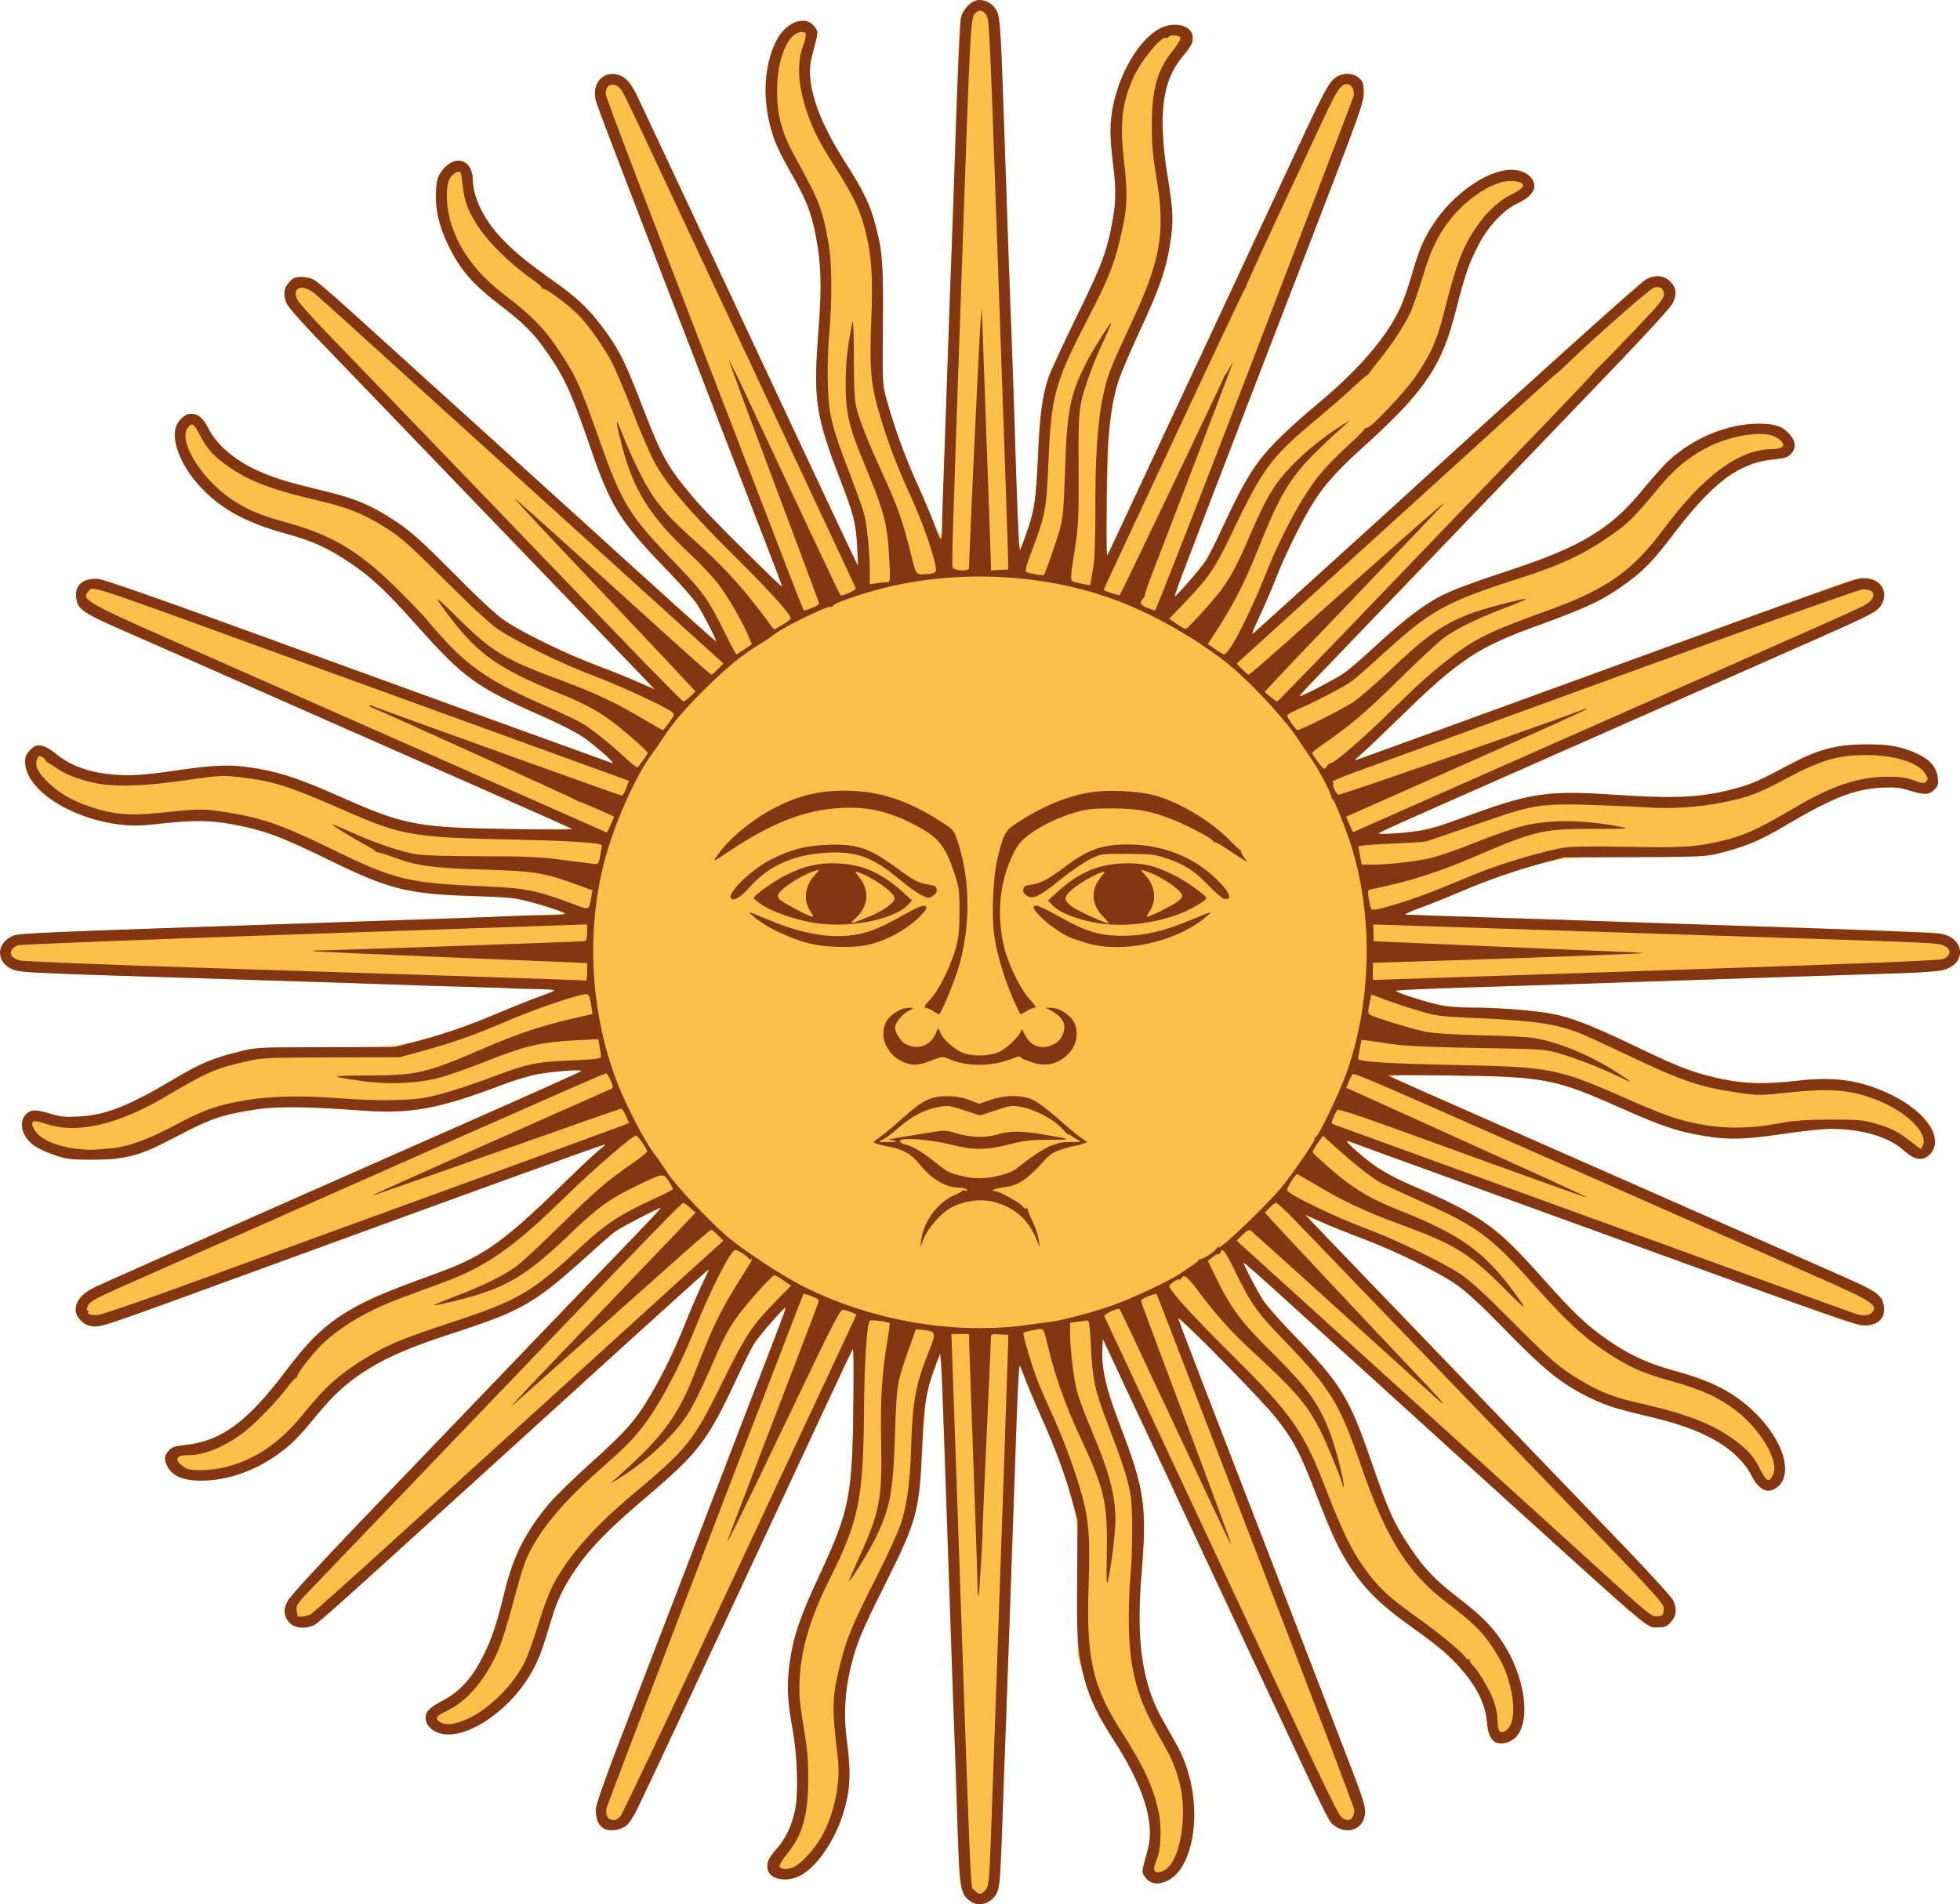
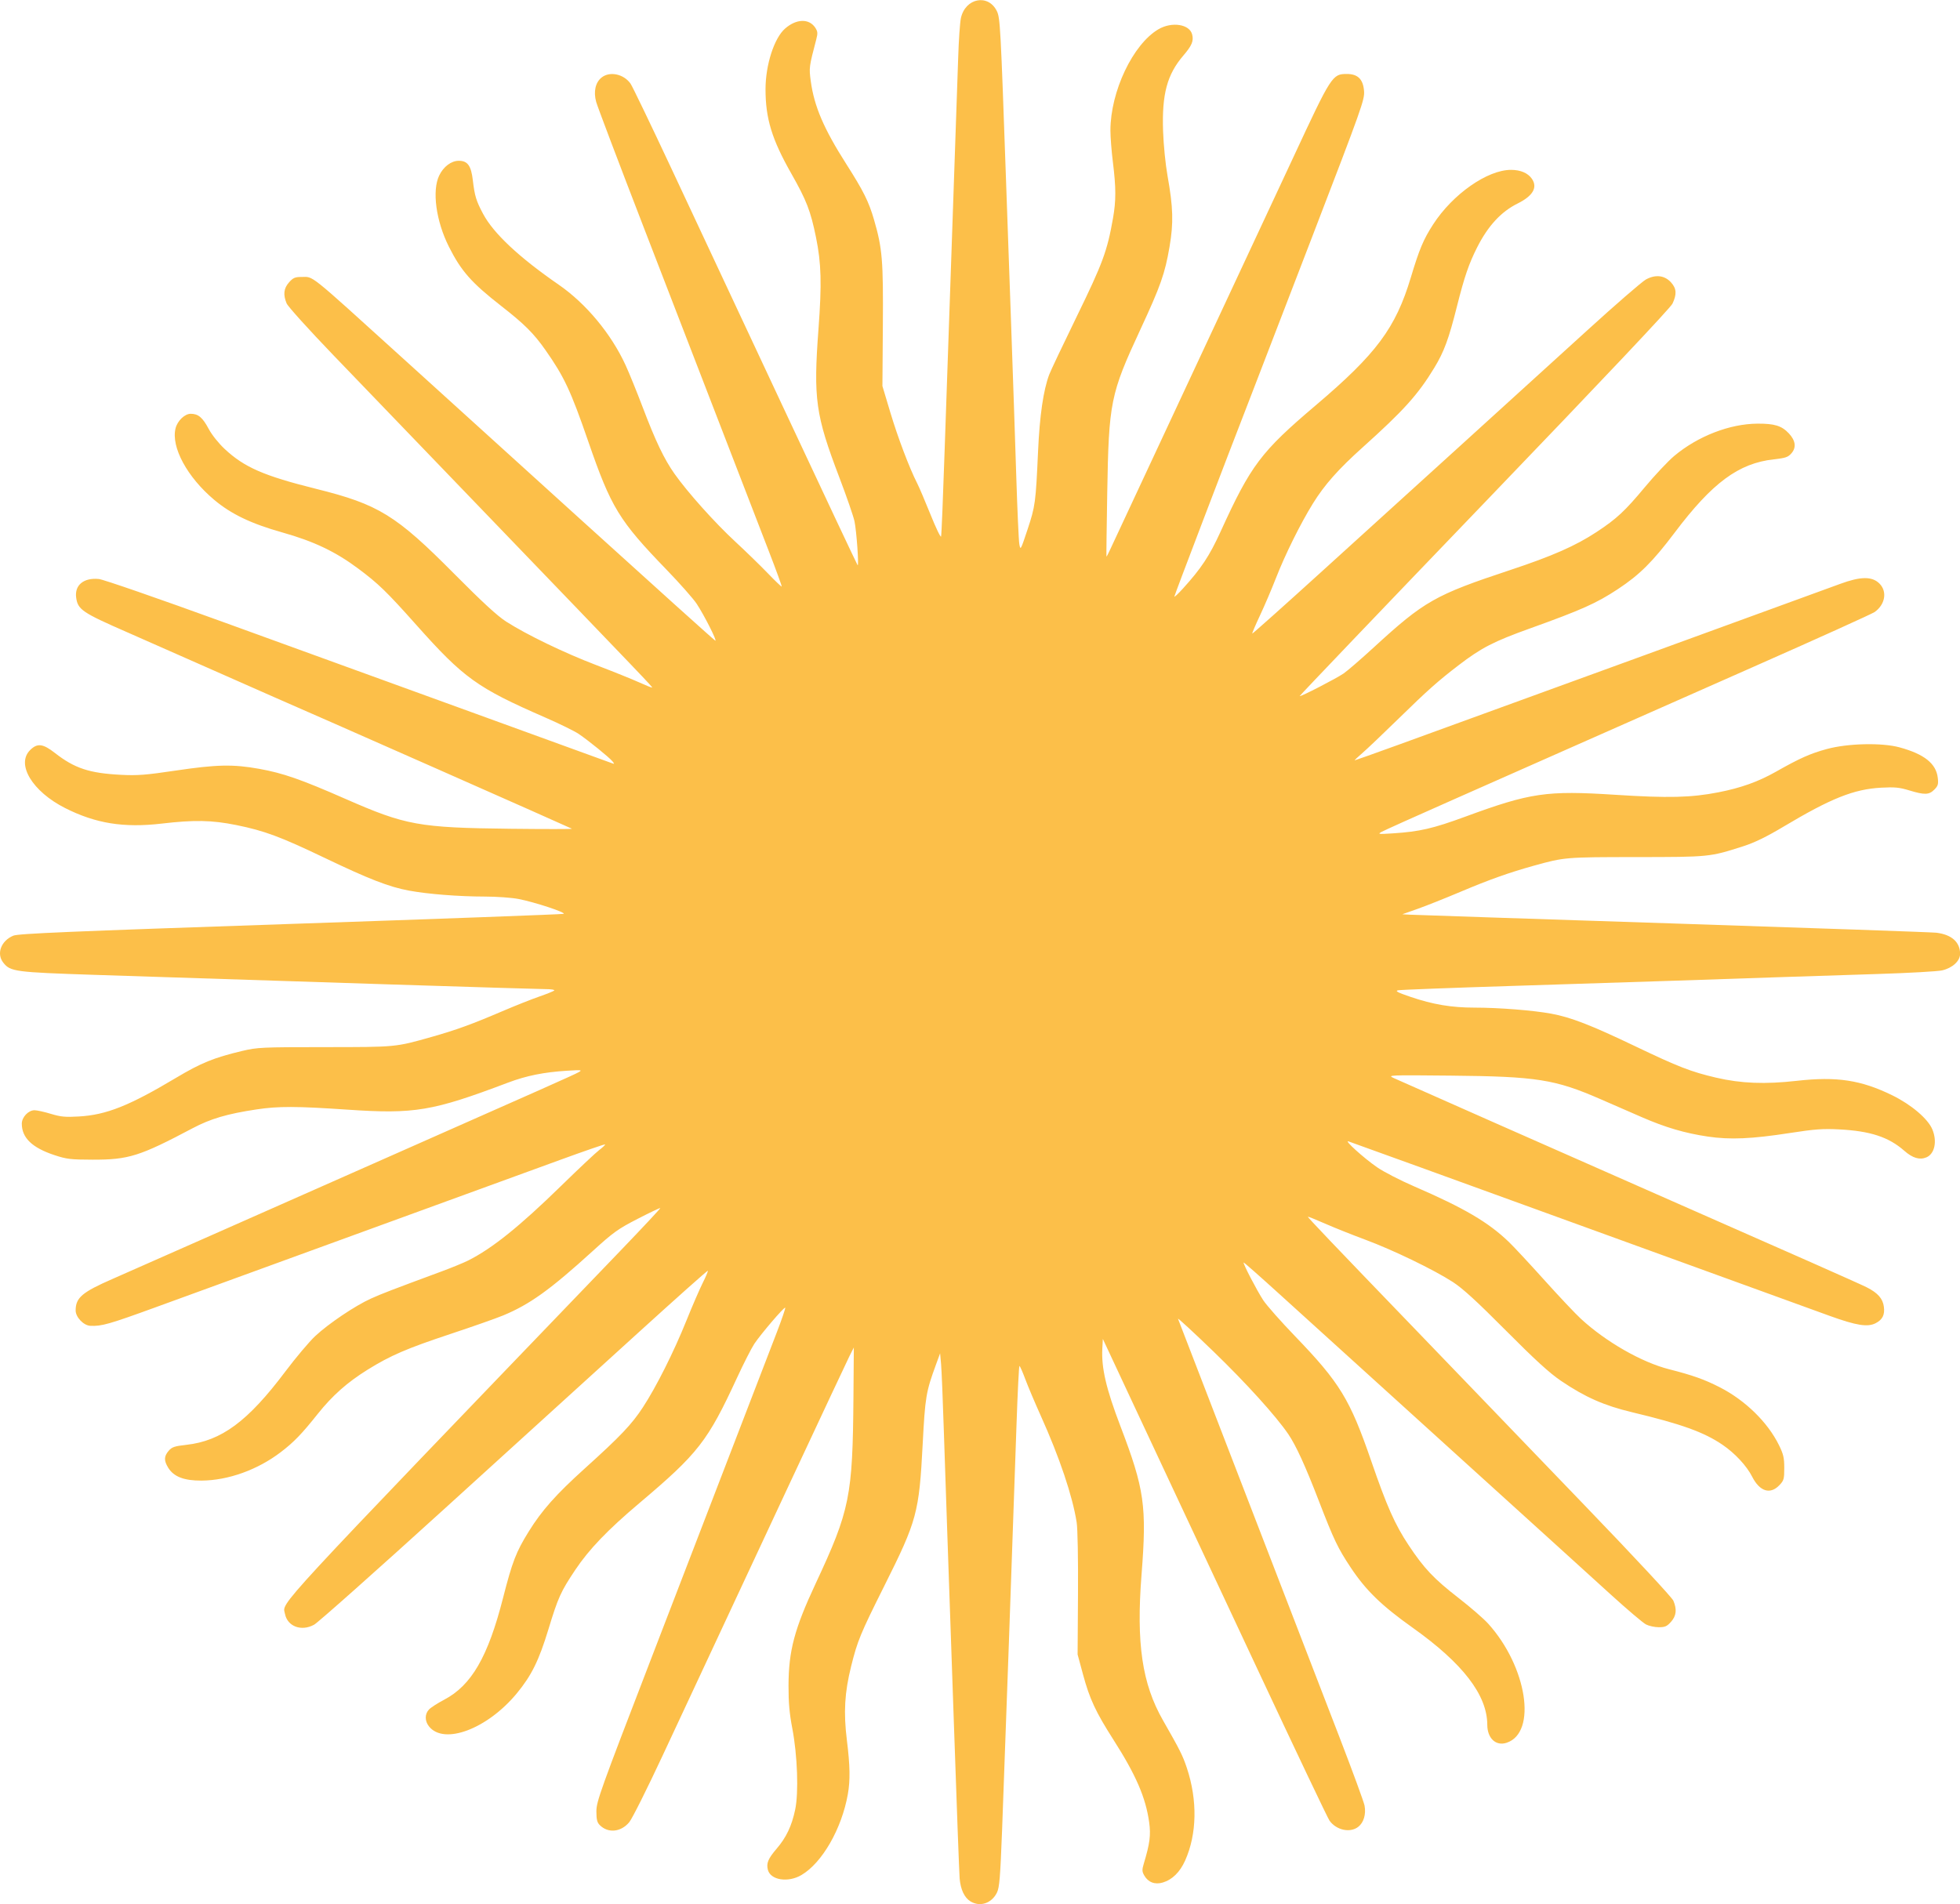
<svg xmlns="http://www.w3.org/2000/svg" width="1164.9" height="1131.96">
  <title>may sun plag argentine isis putoo</title>
  <desc>Sun of May, from the flag of Argentina</desc>
  <g>
    <title>Layer 1</title>
    <path d="m576.711,1130.216c-3.526,-2.186 -5.798,-7.03 -6.362,-13.563c-0.246,-2.85 -1.794,-44.557 -3.439,-92.682c-1.645,-48.125 -3.415,-99.2 -3.933,-113.5c-0.518,-14.3 -1.422,-41.075 -2.009,-59.5c-0.587,-18.425 -1.329,-36.425 -1.648,-40l-0.582,-6.5l-2.381,6.5c-6.008,16.405 -6.501,19.326 -7.96,47.236c-2.154,41.191 -3.345,45.598 -22.847,84.574c-14.145,28.269 -15.946,32.634 -19.682,47.69c-3.904,15.732 -4.578,27.483 -2.528,44.04c1.878,15.167 2.029,23.752 0.564,32.026c-3.648,20.596 -15.286,40.859 -27.618,48.086c-7.953,4.661 -18.375,3.005 -19.923,-3.165c-0.977,-3.892 0.146,-6.585 5.211,-12.5c5.729,-6.689 8.959,-13.483 11.011,-23.16c2.147,-10.123 1.371,-32.314 -1.69,-48.328c-1.71,-8.949 -2.282,-15.433 -2.25,-25.5c0.067,-20.703 3.487,-33.594 16.054,-60.5c20.451,-43.787 22.076,-51.808 22.532,-111.224l0.224,-29.224l-2.672,5.289c-2.31,4.572 -56.97,121.455 -110.907,237.159c-9.23,19.8 -18.182,37.68 -19.893,39.732c-4.928,5.912 -12.565,6.675 -17.492,1.749c-1.612,-1.612 -2.036,-3.333 -2.036,-8.258c0,-5.771 2.336,-12.286 32.172,-89.722c35.637,-92.493 66.591,-172.899 75.005,-194.83c3.024,-7.881 5.297,-14.53 5.052,-14.775c-0.6,-0.6 -14.442,15.568 -18.344,21.427c-1.714,2.573 -6.335,11.643 -10.271,20.157c-17.503,37.86 -23.074,45.013 -58.118,74.608c-18.769,15.851 -29.842,27.384 -37.997,39.576c-8.676,12.971 -10.235,16.419 -16.021,35.435c-5.624,18.482 -10.028,27.418 -18.702,37.945c-17.521,21.265 -43.405,31.007 -52.31,19.686c-2.514,-3.196 -2.51,-7.269 0.011,-9.975c1.087,-1.167 5.163,-3.796 9.057,-5.842c16.209,-8.518 26.025,-25.468 34.947,-60.349c5.573,-21.788 7.762,-27.46 15.263,-39.564c7.833,-12.64 16.239,-22.1 33.397,-37.588c21.193,-19.129 27.907,-26.202 34.567,-36.412c7.967,-12.214 18.29,-32.805 25.819,-51.5c3.433,-8.525 7.786,-18.584 9.672,-22.353c1.886,-3.769 3.254,-7.028 3.039,-7.243c-0.215,-0.215 -18.831,16.369 -41.369,36.853c-22.538,20.484 -74.15,67.393 -114.694,104.243c-40.543,36.85 -75.619,68.047 -77.946,69.326c-7.585,4.172 -15.914,1.039 -17.332,-6.52c-1.363,-7.264 -11.079,3.252 199.405,-215.806c13.212,-13.75 23.869,-25.155 23.681,-25.345c-0.187,-0.19 -6.225,2.684 -13.418,6.387c-11.786,6.066 -14.437,7.967 -26.822,19.238c-25.204,22.935 -37.364,31.67 -53.244,38.243c-4.125,1.708 -18.151,6.637 -31.169,10.955c-25.976,8.615 -35.758,12.834 -49.331,21.275c-12.04,7.487 -20.95,15.389 -29.599,26.248c-9.567,12.011 -14.145,16.753 -21.897,22.68c-13.846,10.587 -31.343,16.88 -47.212,16.983c-10.332,0.066 -16.476,-2.298 -19.754,-7.602c-2.633,-4.26 -2.574,-6.827 0.234,-10.091c1.943,-2.259 3.457,-2.774 10.469,-3.558c20.926,-2.341 36.566,-13.909 58.829,-43.513c6.246,-8.306 14.265,-17.822 17.819,-21.147c7.924,-7.412 23.703,-18.03 33.111,-22.281c6.479,-2.927 11.93,-5.024 42,-16.153c6.05,-2.239 13.152,-5.155 15.783,-6.479c14.302,-7.197 30.506,-20.211 55.217,-44.344c10.45,-10.206 20.7,-19.843 22.777,-21.415c2.077,-1.573 3.599,-3.037 3.382,-3.254c-0.217,-0.217 -12.267,3.933 -26.777,9.222c-84.527,30.812 -214.533,78.189 -240.045,87.477c-28.118,10.237 -32.448,11.466 -39.164,11.121c-3.982,-0.205 -8.673,-5.136 -8.673,-9.118c0,-7.59 3.818,-10.845 22.06,-18.804c6.292,-2.745 33.265,-14.66 59.94,-26.477c26.675,-11.817 71.675,-31.731 100,-44.253c97.385,-43.053 114.309,-50.592 116.901,-52.071c2.389,-1.363 1.834,-1.436 -6.901,-0.896c-13.677,0.846 -24.159,2.96 -35,7.062c-44.943,17.002 -55.53,18.784 -95.503,16.067c-30.435,-2.069 -40.997,-2.095 -53.997,-0.137c-17.462,2.631 -27.287,5.525 -38,11.195c-31.516,16.68 -38.032,18.726 -59.5,18.679c-12.984,-0.028 -15.346,-0.311 -22.59,-2.705c-13.295,-4.394 -19.41,-10.285 -19.41,-18.701c0,-3.852 3.908,-7.987 7.549,-7.987c1.452,0 5.808,0.962 9.679,2.138c5.889,1.789 8.61,2.047 16.655,1.582c16.388,-0.948 29.881,-6.319 57.92,-23.054c14.781,-8.822 22.441,-11.931 39.196,-15.91c9.016,-2.141 11.513,-2.257 49,-2.272c42.673,-0.018 41.984,0.048 63.52,-6.051c14.651,-4.149 23.732,-7.447 41.98,-15.247c7.7,-3.291 17.6,-7.225 22,-8.742c4.4,-1.517 8.428,-3.137 8.95,-3.6c0.527,-0.468 -1.86,-0.842 -5.368,-0.842c-5.641,0 -149.156,-4.541 -267.73,-8.471c-47.637,-1.579 -50.152,-1.916 -54.371,-7.28c-4.17,-5.301 -1.339,-12.932 5.937,-16.003c2.946,-1.243 32.185,-2.483 164.582,-6.98c88.55,-3.008 161.675,-5.708 162.5,-6.001c1.927,-0.684 -17.25,-7.011 -26.838,-8.854c-4.036,-0.776 -13.036,-1.418 -20,-1.426c-15.571,-0.02 -33.875,-1.463 -45.162,-3.561c-11.722,-2.179 -23.712,-6.839 -50,-19.433c-26.257,-12.579 -35.819,-16.132 -52.524,-19.514c-14.491,-2.934 -24.894,-3.139 -44.274,-0.874c-22.582,2.64 -39.316,-0.049 -57.473,-9.235c-19.461,-9.846 -29.231,-26.019 -20.806,-34.444c4.263,-4.263 7.605,-3.885 14.707,1.664c11.73,9.166 20.506,12.071 39.37,13.033c9.75,0.497 14.677,0.114 32.381,-2.517c24.492,-3.639 34.152,-3.843 49.694,-1.049c14.207,2.555 24.737,6.224 51.266,17.863c35.892,15.747 43.607,17.144 98.131,17.77c20.335,0.233 36.76,0.225 36.5,-0.017c-0.407,-0.38 -156.068,-69.182 -176.972,-78.221c-4.125,-1.784 -21.9,-9.634 -39.5,-17.444c-17.6,-7.81 -39.066,-17.288 -47.703,-21.062c-26.904,-11.756 -29.531,-13.54 -30.492,-20.707c-0.993,-7.405 4.493,-11.9 13.457,-11.027c2.713,0.264 34.874,11.405 75.239,26.062c38.775,14.08 105.825,38.425 149,54.098c43.175,15.674 79.4,28.837 80.5,29.251c1.822,0.686 1.869,0.593 0.535,-1.045c-1.881,-2.31 -14.2,-12.307 -20.035,-16.259c-2.475,-1.676 -11.475,-6.092 -20,-9.812c-40.399,-17.63 -48.299,-23.307 -76.54,-55.005c-17.623,-19.78 -22.447,-24.461 -34.46,-33.436c-13.555,-10.127 -26.4,-16.242 -45.289,-21.563c-18.436,-5.193 -30.258,-10.859 -40.36,-19.343c-16.067,-13.494 -25.758,-31.433 -22.973,-42.527c1.12,-4.463 5.461,-8.631 8.989,-8.631c4.505,0 7.069,2.161 10.744,9.056c1.851,3.472 5.833,8.468 9.438,11.84c11.679,10.926 23.3,15.993 54.452,23.748c37.038,9.22 47.388,15.591 82,50.479c16.75,16.884 25.619,25.044 30.877,28.413c12.24,7.84 34.568,18.622 53.623,25.893c9.9,3.778 21.332,8.383 25.404,10.233c4.072,1.85 7.538,3.23 7.702,3.066c0.315,-0.315 -3.162,-3.952 -101.066,-105.71c-34.122,-35.465 -73.9,-76.812 -88.396,-91.881c-14.496,-15.069 -26.983,-28.9 -27.75,-30.736c-2.18,-5.217 -1.746,-8.976 1.449,-12.552c2.383,-2.667 3.557,-3.182 7.25,-3.177c7.58,0.009 3.083,-3.592 60.455,48.407c15.427,13.982 63.28,57.371 106.341,96.421c43.061,39.05 78.73,71.16 79.265,71.355c1.297,0.473 -6.47,-14.931 -11.021,-21.855c-1.988,-3.025 -10.001,-12.106 -17.806,-20.179c-28.443,-29.42 -33.069,-37.001 -46.741,-76.599c-10.343,-29.956 -14.266,-38.316 -25.445,-54.221c-6.91,-9.831 -12.429,-15.327 -26.142,-26.032c-17.755,-13.861 -23.866,-20.779 -31.152,-35.27c-7.678,-15.271 -10.135,-33.342 -5.762,-42.375c2.547,-5.262 7.158,-8.723 11.622,-8.723c5.244,0 7.338,2.89 8.348,11.524c1.095,9.356 1.999,12.323 6.099,20.015c6.194,11.621 21.373,25.849 44.927,42.109c16.279,11.239 31.187,29.179 39.777,47.868c2.119,4.611 6.672,15.809 10.117,24.884c7.73,20.362 12.789,30.942 18.997,39.726c7.791,11.024 23.915,29.028 36.069,40.274c6.241,5.775 14.928,14.219 19.304,18.765c4.376,4.546 8.108,8.114 8.292,7.929c0.184,-0.184 -3.217,-9.529 -7.559,-20.765c-4.342,-11.236 -16.756,-43.379 -27.588,-71.429c-10.831,-28.05 -31.865,-82.5 -46.741,-121c-14.876,-38.5 -27.652,-72.218 -28.39,-74.93c-1.672,-6.143 -0.438,-11.579 3.297,-14.517c4.841,-3.808 13.105,-2.032 17.133,3.681c1.072,1.521 11.856,23.915 23.964,49.765c12.108,25.85 41.918,89.525 66.244,141.5c24.326,51.975 44.465,94.725 44.754,95c0.869,0.828 -0.634,-20.337 -1.855,-26.119c-0.625,-2.96 -4.668,-14.655 -8.984,-25.991c-14.183,-37.244 -15.504,-46.643 -12.412,-88.34c1.997,-26.94 1.672,-38.973 -1.472,-54.397c-3.213,-15.764 -5.624,-21.996 -14.694,-37.968c-11.557,-20.353 -15.335,-32.736 -15.312,-50.185c0.019,-14.437 5.136,-30.3 11.607,-35.982c6.697,-5.88 14.307,-6.093 17.97,-0.502c1.433,2.188 1.531,3.277 0.612,6.795c-4.344,16.624 -4.381,16.908 -3.301,24.936c2.01,14.934 7.743,28.327 21.078,49.24c10.263,16.095 13.408,22.411 16.536,33.205c4.923,16.989 5.513,24.091 5.232,62.951l-0.26,35.858l4.696,15.678c4.499,15.02 11.338,33.075 15.94,42.081c1.192,2.332 4.779,10.74 7.972,18.685c3.193,7.944 6.009,13.794 6.259,13c0.249,-0.794 1.186,-23.494 2.082,-50.444c0.896,-26.95 2.948,-86.35 4.56,-132c1.612,-45.65 3.194,-91.55 3.517,-102c0.323,-10.45 1.054,-21.128 1.625,-23.73c2.633,-11.991 16.338,-14.593 21.405,-4.064c1.923,3.995 2.213,9.375 5.385,99.794c0.617,17.6 1.986,56.3 3.042,86c1.056,29.7 2.435,70.425 3.065,90.5c0.63,20.075 1.451,38.285 1.824,40.467c0.662,3.869 0.781,3.657 4.865,-8.645c4.617,-13.909 4.886,-15.91 6.27,-46.579c0.958,-21.23 3.142,-36.247 6.625,-45.548c0.864,-2.307 8.265,-17.92 16.446,-34.695c15.385,-31.545 18.032,-38.723 21.457,-58.189c1.846,-10.491 1.836,-18.208 -0.043,-33.273c-0.821,-6.579 -1.486,-15.129 -1.479,-19c0.043,-23.18 13.361,-51.227 28.552,-60.129c7.945,-4.656 18.49,-3.022 20.027,3.104c0.977,3.892 -0.146,6.585 -5.211,12.499c-9.71,11.339 -12.821,22.929 -12.074,44.988c0.276,8.169 1.428,19.739 2.637,26.5c3.372,18.858 3.63,28.015 1.187,42.29c-2.726,15.932 -5.287,23.192 -17.353,49.188c-17.784,38.315 -18.736,43.013 -19.662,97.022c-0.354,20.625 -0.562,37.65 -0.463,37.833c0.099,0.183 1.06,-1.617 2.136,-4c1.076,-2.383 22.992,-49.333 48.703,-104.333c25.71,-55 52.792,-112.996 60.181,-128.879c22.686,-48.767 23.234,-49.621 31.848,-49.621c6.521,0 9.66,3.096 10.223,10.081c0.415,5.153 -1.096,9.405 -30.707,86.419c-17.129,44.55 -33.33,86.625 -36.002,93.5c-15.032,38.675 -46.034,119.935 -46.032,120.656c0.001,0.464 2.251,-1.631 5.001,-4.656c10.98,-12.081 15.88,-19.487 22.493,-34c17.97,-39.438 23.96,-47.389 56.504,-75.006c36.138,-30.667 47.491,-45.927 56.537,-75.994c5.099,-16.946 7.495,-22.646 13.279,-31.591c11.622,-17.971 32.235,-32.409 46.271,-32.409c5.589,0 10.004,1.865 12.352,5.217c3.631,5.185 0.748,10.24 -8.439,14.794c-9.778,4.847 -17.613,13.337 -24.021,26.03c-4.971,9.848 -7.581,17.464 -11.979,34.959c-4.935,19.628 -7.676,27.066 -13.529,36.706c-9.641,15.879 -18.207,25.395 -42.471,47.181c-14.545,13.059 -22.72,22.279 -29.608,33.391c-7.432,11.992 -16.558,30.408 -22.047,44.496c-2.513,6.449 -6.771,16.41 -9.463,22.136c-2.692,5.726 -4.748,10.557 -4.569,10.736c0.179,0.179 18.969,-16.605 41.756,-37.297c22.787,-20.692 60.556,-54.986 83.931,-76.208c23.375,-21.222 56.344,-51.198 73.264,-66.613c16.92,-15.415 32.67,-29.074 35,-30.354c5.719,-3.141 11.167,-2.494 14.986,1.78c3.236,3.621 3.455,6.955 0.824,12.546c-1.222,2.596 -40.481,44.177 -111.882,118.5c-60.5,62.975 -109.865,114.64 -109.701,114.811c0.493,0.515 21.695,-10.408 26.143,-13.467c2.273,-1.564 10.374,-8.569 18,-15.567c29.952,-27.483 36.326,-31.097 80.866,-45.858c25.148,-8.334 38.969,-14.419 51.5,-22.673c11.838,-7.798 16.738,-12.347 28.5,-26.464c6.05,-7.261 13.978,-15.695 17.619,-18.742c14.014,-11.73 32.949,-19.074 49.435,-19.176c10.174,-0.062 14.409,1.253 18.679,5.799c3.972,4.229 4.527,8.342 1.588,11.759c-2.051,2.385 -3.45,2.87 -10.562,3.666c-20.935,2.342 -36.521,13.875 -58.925,43.6c-13.026,17.282 -20.819,25.03 -33.773,33.572c-12.68,8.362 -21.535,12.323 -52.061,23.289c-21.752,7.814 -29.039,11.566 -42.5,21.882c-12.274,9.405 -18.533,14.971 -35.5,31.562c-9.35,9.143 -19.201,18.51 -21.891,20.815c-2.69,2.305 -4.667,4.192 -4.394,4.192c0.273,0 12.149,-4.227 26.391,-9.394c37.975,-13.777 252.529,-91.939 261.936,-95.423c12.328,-4.566 19.153,-4.642 23.535,-0.259c4.725,4.725 3.428,12.445 -2.841,16.909c-1.537,1.094 -34.056,15.804 -72.265,32.687c-38.209,16.884 -84.996,37.579 -103.971,45.989c-18.975,8.41 -52.435,23.222 -74.356,32.915c-21.921,9.693 -41.046,18.294 -42.5,19.113c-2.436,1.372 -1.898,1.44 6.856,0.869c15.832,-1.034 23.754,-2.867 43.037,-9.957c38.594,-14.191 48.206,-15.591 88.999,-12.963c31.57,2.034 45.052,1.708 61.362,-1.482c13.409,-2.623 23.642,-6.287 34.104,-12.21c14.246,-8.066 20.398,-10.812 30.287,-13.513c12.415,-3.392 32.705,-3.861 43.211,-0.998c14.725,4.012 21.787,9.646 22.745,18.15c0.426,3.78 0.126,4.789 -2.078,6.994c-3.144,3.144 -5.734,3.221 -14.896,0.438c-5.863,-1.781 -8.651,-2.049 -16.691,-1.606c-16.243,0.895 -29.747,6.285 -58.01,23.153c-10.196,6.086 -17.21,9.503 -23.91,11.649c-20.032,6.417 -20.008,6.414 -63.661,6.447c-42.079,0.031 -42.628,0.077 -60.679,5.08c-14.659,4.064 -26.614,8.315 -43.778,15.569c-9.051,3.825 -20.526,8.393 -25.5,10.151l-9.043,3.195l4.5,0.251c2.475,0.138 72.9,2.488 156.5,5.221c83.6,2.733 153.95,5.204 156.332,5.491c9.14,1.1 14.168,5.566 14.168,12.586c0,4.249 -4.575,8.43 -10.749,9.822c-2.613,0.589 -19.601,1.544 -37.751,2.121c-41.575,1.322 -85.255,2.766 -120,3.967c-14.85,0.513 -57.6,1.889 -95,3.057c-37.4,1.168 -69.125,2.371 -70.5,2.674c-1.971,0.434 -0.385,1.271 7.5,3.956c13.202,4.497 24.305,6.354 37.986,6.354c14.385,0 34.657,1.601 45.514,3.595c11.677,2.144 23.638,6.786 50,19.404c25.487,12.199 33.098,15.153 48,18.63c14.823,3.459 29.076,4.017 47.991,1.879c23.682,-2.676 38.134,-0.48 56.707,8.617c11.279,5.524 21.177,13.938 23.81,20.241c2.984,7.141 1.383,14.608 -3.572,16.66c-4.007,1.66 -8.158,0.41 -13.119,-3.951c-9.3,-8.175 -20.227,-11.749 -38.817,-12.694c-9.572,-0.487 -14.434,-0.13 -29,2.128c-22.963,3.559 -35.684,4.113 -49,2.133c-13.626,-2.026 -25.066,-5.391 -39.134,-11.512c-6.251,-2.72 -17.199,-7.492 -24.328,-10.604c-27.338,-11.934 -38.004,-13.614 -89.538,-14.103c-37.141,-0.352 -37.462,-0.338 -33.5,1.496c4.08,1.89 105.158,46.565 149.5,66.078c91.947,40.461 127.364,56.155 131.623,58.322c6.482,3.299 9.429,6.646 10.072,11.438c0.65,4.846 -0.776,7.716 -4.888,9.842c-4.741,2.452 -11.465,1.378 -27.307,-4.358c-7.7,-2.788 -59.45,-21.577 -115,-41.752c-115.297,-41.875 -168.118,-61.018 -171,-61.974c-2.97,-0.985 8.94,9.797 17,15.39c3.85,2.672 13.802,7.802 22.116,11.399c29.669,12.84 44.041,21.282 56.24,33.035c2.945,2.838 12.435,13.035 21.089,22.66c8.653,9.625 18.42,19.975 21.705,23c14.84,13.669 36.082,25.825 52.352,29.96c14.022,3.564 21.05,6.062 30.164,10.723c15.145,7.745 28.433,20.715 35.137,34.296c2.703,5.474 3.198,7.596 3.198,13.684c0,6.609 -0.243,7.459 -2.937,10.271c-5.447,5.686 -11.686,3.703 -16.165,-5.137c-3.238,-6.389 -10.246,-13.931 -17.581,-18.917c-11.096,-7.544 -24.452,-12.352 -53.775,-19.356c-16.646,-3.976 -28.052,-9.024 -42.35,-18.742c-6.808,-4.627 -15.284,-12.373 -32.691,-29.877c-17.323,-17.419 -25.603,-24.99 -31.5,-28.805c-11.321,-7.323 -35.563,-19.044 -52,-25.142c-7.7,-2.857 -18.47,-7.159 -23.933,-9.56c-5.463,-2.401 -10.057,-4.242 -10.208,-4.091c-0.272,0.272 14.703,15.981 62.62,65.692c13.519,14.025 30.417,31.581 37.551,39.014c7.134,7.432 36.077,37.519 64.318,66.859c30.079,31.25 51.928,54.736 52.75,56.704c2.189,5.24 1.759,8.994 -1.44,12.575c-2.383,2.667 -3.557,3.182 -7.25,3.177c-2.424,-0.003 -5.842,-0.75 -7.596,-1.661c-1.754,-0.911 -10.979,-8.73 -20.5,-17.376c-9.521,-8.646 -24.285,-22.058 -32.81,-29.804c-8.525,-7.747 -29.9,-27.126 -47.5,-43.065c-46.71,-42.302 -91.987,-83.358 -116.5,-105.64c-11.825,-10.749 -21.641,-19.418 -21.813,-19.266c-0.546,0.483 7.915,16.757 11.689,22.484c1.994,3.025 10.483,12.623 18.866,21.328c26.633,27.657 32.646,37.509 45.269,74.172c9.304,27.02 14.051,37.715 22.204,50.019c9.155,13.817 15.032,20.031 29.741,31.447c6.984,5.421 14.872,12.258 17.529,15.195c23.146,25.582 29.246,64.822 11.012,70.84c-6.394,2.11 -11.484,-2.622 -11.509,-10.701c-0.055,-17.708 -14.535,-36.514 -44.497,-57.791c-18.299,-12.994 -27.631,-22.065 -36.628,-35.603c-7.703,-11.589 -9.987,-16.368 -19.075,-39.906c-8.019,-20.771 -13.497,-32.735 -18.066,-39.459c-7.29,-10.727 -25.05,-30.351 -44.385,-49.041c-11.949,-11.55 -21.464,-20.325 -21.146,-19.5c0.318,0.825 10.039,26.025 21.602,56c11.563,29.975 29.882,77.45 40.709,105.5c10.827,28.05 26.018,67.425 33.757,87.5c7.739,20.075 14.396,38.24 14.794,40.367c0.955,5.106 -0.51,10.063 -3.721,12.588c-4.829,3.799 -13.091,2.019 -17.128,-3.689c-1.075,-1.521 -19.968,-41.24 -41.983,-88.265c-22.016,-47.025 -44.357,-94.725 -49.648,-106c-5.291,-11.275 -17.146,-36.601 -26.345,-56.281l-16.726,-35.781l-0.306,5.745c-0.615,11.529 2.269,23.893 10.76,46.134c14.29,37.431 15.731,47.555 12.548,88.182c-3.205,40.91 0.324,64.934 12.727,86.635c10.123,17.712 11.767,20.994 14.215,28.365c6.382,19.219 6.001,39.347 -1.044,55.043c-3.083,6.871 -7.637,11.348 -13.25,13.03c-4.731,1.417 -8.772,-0.137 -11.086,-4.265c-1.286,-2.294 -1.317,-3.327 -0.21,-7c3.572,-11.847 4.233,-16.948 3.178,-24.531c-2.045,-14.706 -7.833,-28.089 -21.194,-49.011c-10.584,-16.573 -14.171,-24.263 -18.109,-38.826l-3.229,-11.94l0.233,-35.979c0.134,-20.784 -0.198,-38.733 -0.787,-42.5c-2.445,-15.642 -10.164,-38.604 -21.236,-63.169c-3.558,-7.894 -7.761,-17.835 -9.34,-22.092c-1.579,-4.256 -3.123,-7.744 -3.432,-7.75c-0.309,-0.006 -1.1,15.852 -1.759,35.239c-2.17,63.877 -7.212,205.626 -8.547,240.25c-1.109,28.766 -1.584,34.555 -3.086,37.602c-3.162,6.413 -10.099,8.672 -15.791,5.143z" fill="#fcbf49" id="svg_1" />
-     <path d="m576.931,1130.296c-6.232,-4.295 -6.685,-7.1 -7.971,-49.296c-0.986,-32.385 -1.344,-42.533 -2.503,-71c-0.257,-6.325 -1.836,-52.675 -3.507,-103c-1.672,-50.325 -3.3,-93.975 -3.619,-97l-0.58,-5.5l-2.403,6.39c-5.9,15.69 -7.16,23.209 -8.314,49.61c-1.675,38.331 -3.03,43.319 -22.151,81.538c-14.003,27.989 -17.288,35.982 -20.528,49.944c-3.349,14.431 -3.998,28.559 -1.999,43.477c2.579,19.243 1.988,29.247 -2.573,43.542c-5.055,15.843 -16.125,31.547 -25.404,36.039c-8.142,3.942 -17.574,2.18 -19.012,-3.551c-0.987,-3.931 0.234,-6.872 5.098,-12.282c5.481,-6.096 9.045,-13.583 11.129,-23.377c2.037,-9.576 1.28,-32.984 -1.562,-48.328c-3.178,-17.156 -3.56,-26.365 -1.635,-39.427c2.327,-15.789 6.185,-27.081 17.756,-51.976c18.327,-39.43 19.64,-46.598 20.117,-109.799c0.105,-13.861 -0.083,-24.886 -0.416,-24.5c-0.333,0.386 -9.294,19.376 -19.912,42.201c-10.618,22.825 -21.314,45.775 -23.77,51c-2.455,5.225 -9.07,19.4 -14.699,31.5c-27.551,59.225 -67.761,145.045 -70.375,150.203c-1.616,3.188 -4.08,6.862 -5.476,8.163c-2.95,2.75 -10.267,3.952 -13.506,2.218c-3.42,-1.83 -5.441,-6.78 -4.931,-12.081c0.258,-2.689 5.998,-19.034 13.549,-38.584c7.205,-18.655 26.656,-69.244 43.225,-112.419c16.568,-43.175 34.559,-89.975 39.978,-104c15.604,-40.382 16.245,-42.111 15.775,-42.581c-0.532,-0.532 -14.769,15.669 -18.176,20.682c-1.316,1.936 -5.84,10.918 -10.054,19.96c-17.993,38.607 -23.024,45.248 -54.487,71.933c-21.979,18.641 -33.273,30.181 -41.835,42.745c-8.214,12.053 -11.288,18.813 -16.201,35.628c-4.43,15.161 -7.011,21.247 -12.816,30.224c-11.622,17.971 -32.235,32.409 -46.271,32.409c-8.064,0 -13.913,-4.218 -13.913,-10.034c0,-3.569 2.75,-6.2 11.031,-10.552c9.273,-4.873 16.473,-12.851 22.853,-25.322c5.54,-10.831 8.479,-19.587 13.119,-39.093c4.933,-20.737 13.373,-37.193 27.22,-53.07c3.596,-4.123 14.688,-14.852 24.65,-23.842c20.921,-18.881 26.574,-25.407 35.649,-41.162c8.306,-14.42 12.717,-23.662 20.53,-43.017c3.421,-8.475 8.012,-19.01 10.201,-23.41c3.415,-6.862 3.644,-7.699 1.615,-5.887c-5.626,5.024 -49.127,44.394 -59.26,53.632c-16.562,15.099 -25.813,23.508 -75.185,68.33c-24.793,22.509 -56.228,51.05 -69.856,63.425c-13.628,12.375 -26.138,23.368 -27.8,24.43c-4.524,2.888 -11.906,2.723 -15.168,-0.34c-3.833,-3.599 -4.33,-8.219 -1.465,-13.626c1.413,-2.666 18.702,-21.491 42.868,-46.674c22.275,-23.213 52.18,-54.375 66.456,-69.248c14.276,-14.873 36.101,-37.617 48.5,-50.541c12.399,-12.924 28.412,-29.574 35.584,-37c23.561,-24.395 28.816,-30.001 28.118,-30.001c-1.358,0 -24.222,11.881 -27.266,14.169c-1.71,1.284 -9.134,7.801 -16.5,14.482c-31.207,28.304 -38.846,32.652 -81.86,46.58c-41.046,13.291 -59.667,24.598 -78.472,47.65c-11.582,14.197 -16.269,18.81 -25.434,25.035c-13.344,9.062 -28.778,14.151 -43.17,14.234c-11.639,0.068 -18.474,-3.123 -21.017,-9.81c-1.393,-3.663 -1.174,-4.954 1.333,-7.869c1.943,-2.259 3.457,-2.774 10.469,-3.558c20.938,-2.343 36.453,-13.826 58.959,-43.638c22.947,-30.397 35.64,-38.803 85.8,-56.823c31.888,-11.456 42.274,-18.597 78.5,-53.978c10.175,-9.938 20.2,-19.347 22.277,-20.91c2.077,-1.563 3.596,-3.023 3.375,-3.244c-0.356,-0.356 -68.533,24.303 -205.152,74.202c-98.966,36.146 -94.349,34.595 -100.363,33.713c-4.492,-0.659 -9.137,-5.528 -9.137,-9.578c0,-4.824 3.992,-9.837 10.288,-12.92c4.764,-2.333 53.282,-23.884 132.212,-58.726c12.1,-5.341 52.375,-23.122 89.5,-39.512c37.125,-16.391 67.95,-30.228 68.5,-30.749c1.316,-1.248 -15.437,-0.091 -26.007,1.796c-4.404,0.786 -13.335,3.451 -19.846,5.921c-39.479,14.978 -55.809,17.932 -86.147,15.585c-29.23,-2.262 -49.008,-2.463 -61,-0.619c-21.733,3.341 -26.44,5.03 -53.659,19.263c-16.022,8.378 -25.652,10.695 -44.341,10.669c-12.609,-0.018 -14.795,-0.291 -22,-2.755c-4.4,-1.505 -9.753,-3.945 -11.895,-5.422c-7.393,-5.099 -9.849,-14.033 -5.15,-18.732c3.013,-3.013 5.705,-3.071 14.774,-0.317c5.863,1.781 8.651,2.049 16.691,1.606c16.085,-0.886 29.176,-6.051 56.665,-22.355c15.632,-9.271 22.915,-12.342 38.416,-16.193c10.427,-2.591 10.786,-2.609 51.5,-2.687l41,-0.078l11,-2.818c16.678,-4.272 32.275,-9.62 50.505,-17.316c9.072,-3.83 20.095,-8.237 24.495,-9.792c4.4,-1.555 8.427,-3.205 8.95,-3.666c0.523,-0.461 -4.427,-0.873 -11,-0.915c-6.572,-0.042 -12.625,-0.204 -13.45,-0.359c-0.825,-0.155 -13.2,-0.578 -27.5,-0.938c-14.3,-0.36 -31.175,-0.892 -37.5,-1.18c-6.325,-0.289 -54.025,-1.839 -106,-3.445c-119.114,-3.682 -121.422,-3.786 -126.182,-5.69c-10.35,-4.141 -10.324,-15.694 0.045,-20.027c3.838,-1.604 12.333,-1.961 184.637,-7.772c24.2,-0.816 57.5,-1.941 74,-2.5c16.5,-0.559 33.825,-1.23 38.5,-1.492c4.675,-0.262 13.562,-0.486 19.75,-0.498c6.188,-0.012 11.25,-0.399 11.25,-0.859c0,-1.182 -22.203,-7.897 -30,-9.073c-3.575,-0.539 -15.05,-1.223 -25.5,-1.518c-38.094,-1.079 -49.608,-3.994 -85.5,-21.647c-27.834,-13.689 -37.528,-17.282 -56.301,-20.865c-13.059,-2.492 -24.423,-2.603 -43.647,-0.426c-11.882,1.346 -16.091,1.435 -23.703,0.499c-30.115,-3.701 -56.35,-21.117 -56.35,-37.408c0,-2.992 0.698,-4.579 3.046,-6.927c2.608,-2.608 3.563,-2.962 6.638,-2.464c2.14,0.347 5.548,2.233 8.435,4.667c6.749,5.691 15.834,9.655 26.262,11.46c12.859,2.225 22.539,1.915 45.619,-1.463c23.979,-3.51 32.699,-3.701 48.151,-1.059c14.237,2.434 26.36,6.577 49.849,17.035c37.13,16.531 44.933,17.997 100.702,18.913c20.461,0.336 36.886,0.314 36.5,-0.049c-0.386,-0.363 -29.502,-13.337 -64.702,-28.829c-66.543,-29.288 -88.955,-39.178 -148.5,-65.531c-19.525,-8.641 -42.566,-18.791 -51.203,-22.555c-26.864,-11.707 -29.53,-13.516 -30.492,-20.689c-0.994,-7.407 4.499,-11.905 13.457,-11.02c2.692,0.266 34.543,11.298 73.738,25.539c127.103,46.183 229.689,83.381 231.352,83.891c2.729,0.836 -9.544,-10.185 -17.204,-15.45c-3.931,-2.702 -14.573,-8.182 -23.648,-12.178c-40.091,-17.654 -47.058,-22.673 -75.025,-54.046c-18.266,-20.49 -27.538,-29.187 -39.975,-37.493c-13.814,-9.227 -21.949,-12.898 -38.637,-17.435c-24.993,-6.796 -41.466,-16.492 -53.649,-31.578c-8.723,-10.801 -13.264,-23.153 -11.336,-30.834c1.12,-4.462 5.461,-8.631 8.989,-8.631c4.508,0 7.246,2.29 10.548,8.822c5.225,10.335 16.611,19.646 32.085,26.24c9.188,3.915 16.586,6.084 38.913,11.408c16.605,3.96 26.634,8.373 41.51,18.268c7.944,5.284 14.626,11.334 33.5,30.331c16.991,17.101 25.729,25.124 31.285,28.719c11.205,7.252 36.163,19.342 52.291,25.33c7.7,2.859 18.943,7.382 24.984,10.052l10.984,4.854l-6.047,-6.263c-3.326,-3.445 -17.469,-18.188 -31.43,-32.763c-13.961,-14.575 -31.484,-32.8 -38.94,-40.5c-7.456,-7.7 -24.351,-25.25 -37.544,-39c-13.193,-13.75 -30.059,-31.3 -37.481,-39c-21.747,-22.562 -34.665,-35.969 -50.945,-52.875c-8.408,-8.731 -15.916,-17.38 -16.684,-19.218c-2.182,-5.223 -1.749,-8.98 1.447,-12.558c2.383,-2.667 3.557,-3.182 7.25,-3.177c2.424,0.003 5.756,0.711 7.406,1.573c1.65,0.863 11.12,8.923 21.046,17.911c9.925,8.989 41.875,37.921 71,64.294c29.125,26.373 59.479,53.897 67.454,61.163c47.285,43.085 79.54,72.135 79.813,71.882c0.495,-0.459 -7.73,-16.45 -11.483,-22.323c-1.872,-2.929 -9.131,-11.254 -16.132,-18.5c-30.286,-31.345 -35.062,-38.987 -48.075,-76.932c-10.568,-30.813 -14.972,-40.294 -25.767,-55.46c-7.625,-10.713 -12.942,-16.005 -26.557,-26.432c-17.316,-13.262 -24.636,-21.823 -31.882,-37.284c-5.149,-10.988 -7.175,-20.028 -6.754,-30.14c0.28,-6.731 0.779,-8.743 2.997,-12.094c3.554,-5.368 8.909,-7.96 12.97,-6.278c3.616,1.498 5.865,5.57 5.881,10.646c0.03,9.692 5.748,22.154 14.968,32.619c7.642,8.674 15.357,15.221 31.02,26.325c15.514,10.999 21.883,16.824 29.909,27.356c10.841,14.226 14.046,20.512 25.24,49.499c11.444,29.635 14.625,35.224 31.169,54.763c7.36,8.693 51.681,52.825 51.681,51.462c0,-0.237 -3.637,-9.834 -8.082,-21.327c-4.445,-11.493 -12.504,-32.372 -17.907,-46.397c-5.404,-14.025 -18.692,-48.45 -29.529,-76.5c-10.837,-28.05 -21.61,-55.95 -23.94,-62c-22.744,-59.068 -30.511,-79.551 -31.358,-82.701c-2.211,-8.224 2.411,-15.799 9.64,-15.799c6.321,0 10.492,3.762 15.25,13.756c2.29,4.809 22.613,48.119 45.162,96.245c22.549,48.125 49.328,105.275 59.509,127c10.18,21.725 20.259,43.1 22.397,47.5l3.887,8l-0.53,-11c-0.678,-14.072 -2.025,-19.599 -9.464,-38.831c-15.513,-40.106 -16.777,-48.736 -13.42,-91.577c1.879,-23.982 1.439,-38.966 -1.599,-54.457c-2.91,-14.834 -5.352,-21.062 -14.83,-37.809c-8.877,-15.686 -11.354,-21.854 -13.665,-34.035c-2.894,-15.257 -1.439,-30.536 4.08,-42.833c5.782,-12.884 18.475,-17.876 24.003,-9.441c1.826,2.787 1.938,1.871 -2.071,16.984c-4.035,15.212 2.696,36.26 20.468,64c10.122,15.8 14.272,24.53 17.454,36.716c4.114,15.758 4.591,22.308 4.311,59.284c-0.257,33.966 -0.196,35.251 2.063,43.5c4.554,16.631 11.112,34.732 18.477,51c4.108,9.075 8.709,20 10.222,24.277c1.514,4.277 3.14,8.017 3.613,8.309c0.473,0.292 0.867,-3.207 0.874,-7.777c0.007,-4.57 0.447,-19.559 0.976,-33.309c0.53,-13.75 1.636,-45.25 2.459,-70c0.823,-24.75 1.721,-49.725 1.997,-55.5c0.276,-5.775 1.459,-39.525 2.629,-75c1.17,-35.475 2.573,-66.273 3.116,-68.44c1.35,-5.381 6.649,-10.56 10.805,-10.56c4.426,0 8.661,2.757 10.64,6.927c1.709,3.603 2.303,12.517 3.799,57.073c2.371,70.631 4.439,129.008 5.066,143c0.259,5.775 1.172,33.225 2.028,61c0.857,27.775 1.817,52.525 2.134,55l0.576,4.5l3.319,-9c5.153,-13.973 6.266,-21.044 7.404,-47c1.087,-24.793 2.46,-35.322 6.066,-46.5c1.153,-3.575 8.806,-20.225 17.005,-37c15.427,-31.561 18.078,-38.733 21.502,-58.189c1.846,-10.491 1.836,-18.208 -0.043,-33.273c-1.901,-15.244 -1.885,-23.681 0.066,-33.33c4.059,-20.076 15.103,-38.823 26.965,-45.774c7.887,-4.622 18.547,-2.986 20.069,3.079c0.977,3.892 -0.146,6.585 -5.211,12.499c-12.709,14.841 -15.347,35.078 -9.382,71.988c3.431,21.23 3.61,26.392 1.403,40.381c-2.347,14.871 -6.419,26.51 -17.966,51.342c-5.683,12.223 -11.507,25.94 -12.943,30.483c-3.106,9.831 -5.266,24.023 -6.057,39.794c-0.808,16.093 -1.064,64.05 -0.338,63.201c0.514,-0.601 6.152,-12.603 29.688,-63.201c2.175,-4.675 18.468,-39.55 36.208,-77.5c17.74,-37.95 36.416,-78 41.503,-89c19.995,-43.233 23.997,-51.014 27.691,-53.831c4.644,-3.542 10.562,-3.646 14.504,-0.255c2.526,2.173 2.805,3.045 2.802,8.75c-0.003,5.907 -2.029,11.594 -29.867,83.837c-16.425,42.625 -31.786,82.45 -34.135,88.5c-2.35,6.05 -6.851,17.75 -10.003,26c-5.619,14.706 -14.115,36.791 -30.506,79.302c-4.518,11.716 -8.007,21.509 -7.754,21.762c0.493,0.493 14.991,-16.048 18.497,-21.103c1.159,-1.671 5.898,-11.174 10.531,-21.118c12.943,-27.781 19.291,-37.857 31.741,-50.388c5.775,-5.812 15.9,-15 22.5,-20.417c25.027,-20.54 42.87,-41.136 50.97,-58.833c1.814,-3.963 4.918,-12.955 6.898,-19.983c3.938,-13.975 6.631,-20.317 12.448,-29.312c11.622,-17.971 32.235,-32.409 46.271,-32.409c5.589,0 10.004,1.865 12.352,5.217c3.725,5.318 0.599,10.52 -8.939,14.876c-7.371,3.366 -17.139,13.716 -22.289,23.617c-6.033,11.599 -8.555,18.786 -13.699,39.032c-8.807,34.666 -18.581,48.94 -57.619,84.143c-14.168,12.776 -22.64,22.61 -29.244,33.943c-6.776,11.628 -15.579,29.822 -20.298,41.947c-2.51,6.449 -7.001,16.877 -9.981,23.173c-4.192,8.856 -4.903,10.984 -3.144,9.4c6.564,-5.908 71.082,-64.393 75.842,-68.75c71.049,-65.031 153.993,-139.641 157.22,-141.423c5.689,-3.142 11.143,-2.493 14.962,1.78c3.182,3.561 3.449,6.926 0.974,12.261c-0.965,2.079 -14.718,17.262 -31.224,34.468c-16.225,16.914 -46.574,48.542 -67.443,70.284c-20.869,21.743 -48.307,50.332 -60.973,63.532c-12.667,13.2 -28.231,29.4 -34.589,36c-6.357,6.6 -15.231,15.814 -19.719,20.475c-4.488,4.661 -7.991,8.644 -7.784,8.85c0.76,0.76 23.1,-11.034 27.974,-14.767c2.769,-2.121 9.759,-8.228 15.534,-13.57c17.456,-16.149 30.614,-26.292 40.662,-31.345c7.13,-3.586 18.04,-7.636 40.838,-15.162c42.598,-14.061 59.972,-24.611 79.055,-48.002c5.728,-7.021 12.784,-14.897 15.68,-17.501c14.911,-13.409 34.679,-21.488 52.765,-21.564c9.569,-0.04 14.026,1.375 18.232,5.791c3.969,4.166 4.529,8.299 1.589,11.717c-2.033,2.363 -3.463,2.871 -10.225,3.629c-9.563,1.073 -13.108,2.16 -21.886,6.715c-9.991,5.185 -23.508,18.524 -37.575,37.082c-12.429,16.396 -17.559,21.787 -28.165,29.595c-13.496,9.936 -22.881,14.451 -51.97,25.005c-36.897,13.387 -47.566,20.44 -82.5,54.54c-9.35,9.127 -19.411,18.713 -22.358,21.303c-2.947,2.59 -5.094,4.709 -4.771,4.709c0.581,0 67.692,-24.383 217.629,-79.069c42.625,-15.547 79.394,-28.567 81.709,-28.934c11.182,-1.772 18.389,6.113 13.763,15.058c-2.204,4.263 -5.784,6.191 -37.471,20.19c-15.675,6.925 -46.275,20.454 -68,30.066c-21.725,9.612 -47.375,20.946 -57,25.187c-9.625,4.242 -35.275,15.578 -57,25.193c-21.725,9.614 -48.275,21.35 -59,26.08c-10.725,4.73 -19.95,9.011 -20.5,9.515c-1.125,1.029 14.143,0.148 24.5,-1.414c3.575,-0.539 10.1,-2.267 14.5,-3.839c4.4,-1.572 13.85,-4.958 21,-7.525c30.833,-11.068 42.513,-12.577 78.511,-10.143c38.958,2.634 53.584,1.866 74.489,-3.911c8.982,-2.482 11.771,-3.738 33.547,-15.104c15.81,-8.252 26.098,-10.814 43.453,-10.821c14.105,-0.005 21.189,1.372 31.047,6.035c6.691,3.165 10.528,7.916 11.198,13.865c0.426,3.78 0.126,4.789 -2.078,6.994c-3.142,3.142 -5.735,3.22 -14.865,0.447c-5.774,-1.754 -8.707,-2.043 -16.655,-1.642c-16.033,0.808 -29.389,6.125 -57.962,23.071c-14.5,8.6 -24.384,12.619 -40.185,16.342c-6.49,1.529 -13.086,1.782 -49,1.878l-41.5,0.112l-11.801,3.18c-16.733,4.509 -33.899,10.499 -50.696,17.69c-7.977,3.415 -18.778,7.737 -24.003,9.604c-5.225,1.867 -8.6,3.491 -7.5,3.609c1.1,0.118 24.05,0.899 51,1.735c26.95,0.836 54.625,1.755 61.5,2.043c6.875,0.288 54.8,1.889 106.5,3.559c51.7,1.67 96.322,3.49 99.16,4.045c15.076,2.946 15.076,18.886 0,21.794c-2.838,0.547 -13.035,1.261 -22.66,1.585c-9.625,0.324 -44.5,1.459 -77.5,2.522c-33,1.063 -66.75,2.187 -75,2.498c-21.09,0.795 -64.374,2.217 -109.5,3.596c-21.175,0.647 -38.846,1.484 -39.268,1.861c-1,0.89 21,7.829 28.768,9.074c3.3,0.529 10.95,0.965 17,0.97c14.684,0.011 36.035,1.66 46.5,3.591c11.706,2.16 23.686,6.808 50,19.398c24.618,11.778 32.42,14.914 44.5,17.886c18.414,4.53 29.853,5.09 52.155,2.553c22.459,-2.555 37.945,-0.163 55.914,8.636c20.647,10.111 31.12,26.404 22.508,35.016c-4.43,4.43 -8.99,3.707 -15.878,-2.516c-8.496,-7.676 -25.056,-12.561 -42.581,-12.561c-4.466,0 -17.344,1.35 -28.618,3c-24.067,3.523 -32.689,3.703 -48.418,1.014c-14.741,-2.52 -24.612,-5.873 -48.235,-16.385c-39.212,-17.449 -45.47,-18.649 -100.847,-19.332c-20.9,-0.258 -37.775,-0.25 -37.5,0.018c0.275,0.268 10.4,4.854 22.5,10.192c12.1,5.338 29.65,13.081 39,17.207c29.364,12.958 174.999,77.142 197.454,87.021c33.128,14.575 34.747,15.619 35.742,23.03c0.994,7.41 -4.502,11.909 -13.457,11.016c-2.663,-0.266 -32.547,-10.578 -68.238,-23.549c-34.925,-12.692 -101.525,-36.845 -148,-53.675c-46.475,-16.829 -85.571,-31.056 -86.879,-31.615c-4.372,-1.867 -3.308,-0.196 3.731,5.862c11.125,9.575 18.159,13.848 33.9,20.594c39.2,16.8 48.969,23.808 76.648,54.993c17.556,19.779 25.607,27.431 37.724,35.853c13.508,9.389 23.37,13.963 40.37,18.723c16.155,4.524 26.107,8.671 35.043,14.602c25.246,16.757 38.508,45.582 25.247,54.871c-5.313,3.721 -10.421,1.197 -14.698,-7.261c-7.805,-15.437 -27.123,-26.993 -57.085,-34.149c-23.751,-5.673 -28.317,-7.063 -37.586,-11.448c-17.977,-8.504 -28.232,-16.752 -54.233,-43.619c-10.851,-11.213 -20.102,-19.765 -25.648,-23.709c-11.109,-7.902 -36.527,-20.431 -57.234,-28.211c-8.91,-3.348 -20.16,-7.901 -25,-10.119l-8.799,-4.032l6,6.281c3.3,3.455 11.434,11.917 18.076,18.805c6.642,6.888 23.733,24.674 37.98,39.524c14.247,14.85 31.116,32.4 37.486,39c6.37,6.6 23.049,23.925 37.065,38.5c14.016,14.575 37.993,39.486 53.284,55.358c15.549,16.14 28.419,30.338 29.204,32.218c2.19,5.241 1.76,8.995 -1.439,12.576c-2.383,2.667 -3.557,3.182 -7.25,3.177c-7.607,-0.009 1.795,8.003 -116.906,-99.61c-14.575,-13.213 -28.525,-25.884 -31,-28.156c-2.475,-2.273 -13.683,-12.441 -24.906,-22.597c-11.224,-10.156 -32.374,-29.327 -47,-42.603c-14.626,-13.276 -26.734,-24.01 -26.907,-23.853c-0.501,0.455 7.751,16.477 11.542,22.409c1.904,2.98 9.696,11.86 17.316,19.733c28.952,29.915 33.902,37.906 46.825,75.586c10.362,30.214 12.974,36.057 22.796,50.99c8.551,13.001 15.43,20.216 29.486,30.929c13.057,9.951 20.088,17.106 26.451,26.914c12.639,19.484 16.297,45.528 7.743,55.134c-2.587,2.905 -7.333,4.712 -10.692,4.07c-4.062,-0.776 -6.26,-5.05 -6.972,-13.554c-1.075,-12.845 -10.16,-27.435 -25.65,-41.192c-2.817,-2.502 -11.863,-9.332 -20.104,-15.178c-16.551,-11.742 -26.305,-21.267 -34.785,-33.967c-7.007,-10.495 -11.684,-20.434 -21.12,-44.888c-9.436,-24.452 -12.888,-30.951 -23.988,-45.158c-7.178,-9.187 -56.858,-59.845 -57.782,-58.921c-0.157,0.157 5.967,16.441 13.61,36.185c17.861,46.143 67.461,174.658 76.185,197.399c3.692,9.625 9.761,25.375 13.486,35c7.582,19.591 8.65,23.758 7.321,28.571c-1.967,7.123 -10.269,9.641 -16.955,5.142c-4.181,-2.813 -2.593,0.354 -40.971,-81.714c-28.998,-62.01 -36.763,-78.587 -49.821,-106.363c-2.809,-5.974 -5.107,-10.977 -5.107,-11.117c0,-0.14 -3.292,-7.177 -7.315,-15.637c-4.023,-8.461 -13.585,-28.802 -21.25,-45.203l-13.935,-29.82l-0.29,5.82c-0.588,11.797 2.11,23.712 10.05,44.386c15.264,39.745 16.584,48.878 13.135,90.888c-3.18,38.737 0.638,64.438 12.708,85.545c2.831,4.95 6.861,12.154 8.956,16.009c16.243,29.886 11.37,74.516 -8.793,80.523c-4.65,1.385 -8.449,0.145 -10.869,-3.548c-1.826,-2.787 -1.938,-1.871 2.071,-16.984c3.987,-15.032 -3.142,-37.369 -20.427,-64c-9.358,-14.418 -14.47,-25.135 -17.471,-36.63c-4.14,-15.852 -4.614,-22.352 -4.334,-59.37l0.265,-35l-3.304,-11.9c-4.34,-15.634 -9.917,-30.701 -18.173,-49.1c-3.702,-8.25 -7.983,-18.375 -9.512,-22.5c-1.529,-4.125 -3.085,-7.843 -3.458,-8.262c-0.373,-0.419 -1.222,15.331 -1.888,35c-2.007,59.297 -8.115,231.3 -9.011,253.762c-0.673,16.865 -1.187,21.709 -2.611,24.602c-3.131,6.36 -10.373,8.776 -15.571,5.194zm9.137,-7.296c1.592,-2.186 1.95,-6.023 2.849,-30.5c1.469,-40.02 3.987,-111.216 7.517,-212.5c1.351,-38.775 2.547,-74.1 2.656,-78.5l0.2,-8l-5.165,-0.302c-4.812,-0.281 -5.165,-0.145 -5.167,2c-0.001,1.266 -1.129,26.841 -2.507,56.832c-1.378,29.991 -2.471,55.641 -2.429,57c0.159,5.088 -2.012,39.253 -2.527,39.768c-0.295,0.295 -0.538,-2.577 -0.541,-6.381c-0.003,-3.804 -1.125,-37.517 -2.493,-74.917c-1.368,-37.4 -2.491,-69.462 -2.495,-71.25l-0.007,-3.25l-5.269,0l-5.269,0l0.289,7.25c0.159,3.987 1.404,39.425 2.767,78.75c9.297,268.202 8.117,241.266 10.717,244.572c2.364,3.005 4.391,2.837 6.874,-0.572zm107.169,-12.004c8.654,-6.807 12.592,-32.707 7.797,-51.278c-2.583,-10.001 -4.546,-14.373 -13.574,-30.219c-12.267,-21.532 -16.627,-39.285 -16.575,-67.5c0.017,-9.075 0.478,-21 1.026,-26.5c1.323,-13.281 1.313,-39.655 -0.018,-47.066c-1.707,-9.506 -4.614,-18.582 -12.949,-40.434c-8.572,-22.47 -9.576,-27.154 -10.657,-49.694c-0.449,-9.363 -0.995,-13.306 -1.844,-13.306c-0.663,0 -3.293,0.286 -5.845,0.636l-4.64,0.636l0,5.69c0,9.357 2.063,26.966 4.087,34.878c1.042,4.076 5.015,14.728 8.829,23.672c10.271,24.088 14.084,38.445 14.084,53.027c0,6.988 -2.435,27.035 -4.294,35.359c-1.047,4.687 -1.16,2.708 -0.858,-15c0.531,-31.163 -1.116,-38.244 -16.607,-71.399c-7.999,-17.12 -14.526,-35.689 -18.365,-52.246c-2.042,-8.806 -2.657,-10.244 -4.376,-10.226c-2.496,0.025 -9.478,1.617 -10.182,2.321c-0.702,0.703 5.165,20.291 8.882,29.651c1.638,4.125 5.572,13.125 8.742,20c6.435,13.954 13.6,33.643 17.468,48c3.777,14.017 4.582,25.346 3.661,51.5c-1.556,44.169 2.142,60.759 19.633,88.093c13.141,20.534 18.557,32.207 21.885,47.163c1.977,8.889 1.498,22.682 -0.989,28.462c-2.335,5.426 -2.104,7.782 0.765,7.782c1.301,0 3.512,-0.902 4.913,-2.004zm-221.778,-0.996c4.124,-1.568 12.769,-10.86 16.746,-18c7.696,-13.816 11.526,-32.274 9.751,-47c-3.703,-30.726 -3.565,-35.637 1.59,-56.5c3.524,-14.262 7.104,-22.85 20.843,-50c6.68,-13.2 13.381,-27.745 14.892,-32.322c3.834,-11.613 5.596,-24.639 6.248,-46.178c0.835,-27.597 2.646,-37.109 11.036,-57.959c3.928,-9.762 3.624,-10.704 -3.685,-11.42l-4.575,-0.448l-4.14,11.663c-7.086,19.964 -7.294,21.239 -8.217,50.35c-1.132,35.724 -2.883,44.682 -12.472,63.814c-3.661,7.304 -14.034,24 -14.912,24c-0.241,0 2.222,-5.818 5.473,-12.928c12.844,-28.093 14.373,-35.939 13.656,-70.072c-0.53,-25.219 0.468,-40.996 3.847,-60.831c0.874,-5.132 1.438,-9.453 1.254,-9.602c-1.309,-1.056 -11.429,-2.226 -11.95,-1.382c-1.726,2.792 -3.114,25.257 -3.342,54.081c-0.411,51.938 -3.12,64.987 -20.806,100.233c-11.037,21.996 -16.647,40.939 -17.473,59c-0.417,9.115 -0.018,13.828 2.324,27.5c2.259,13.184 2.822,19.515 2.803,31.5c-0.035,21.728 -3.305,33.176 -12.811,44.847c-2.668,3.276 -4.497,6.432 -4.19,7.233c0.635,1.655 4.353,1.848 8.108,0.42zm-102.762,-30.25c1.148,-1.238 30.875,-63.9 66.061,-139.25c35.186,-75.35 66.276,-141.9 69.088,-147.889c2.812,-5.989 5.113,-10.997 5.113,-11.129c0,-0.423 -5.429,-2.495 -7.646,-2.918c-1.941,-0.37 -4.941,5.436 -31.393,60.763c-27.741,58.022 -38.86,80.654 -37.422,76.173c0.353,-1.1 6.86,-18.2 14.46,-38c28.254,-73.604 38.739,-101.056 39.383,-103.106c0.565,-1.798 -0.01,-2.362 -3.921,-3.856c-2.52,-0.963 -4.715,-1.59 -4.878,-1.394c-0.162,0.196 -5.349,13.583 -11.526,29.75c-6.177,16.167 -11.633,30.342 -12.123,31.5c-3.999,9.439 -92.851,241.951 -93.38,244.361c-1.419,6.458 3.847,9.672 8.184,4.995zm435.227,0.316c0.569,-1.064 1.035,-2.882 1.035,-4.039c0,-1.158 -22.767,-61.15 -50.593,-133.316c-27.826,-72.166 -54.222,-140.661 -58.658,-152.211c-4.435,-11.55 -8.191,-21.16 -8.346,-21.356c-0.155,-0.196 -2.367,0.44 -4.916,1.414c-3.316,1.266 -4.507,2.221 -4.188,3.356c0.246,0.872 12.43,33.498 27.075,72.501c14.646,39.003 26.471,71.073 26.279,71.265c-0.192,0.192 -2.286,-3.82 -4.653,-8.915c-4.225,-9.096 -36.022,-76.843 -52.688,-112.259c-4.657,-9.897 -8.648,-18.174 -8.868,-18.394c-0.875,-0.875 -9.548,3.172 -9.1,4.247c0.262,0.628 9.559,20.492 20.661,44.142c11.102,23.65 31.125,66.4 44.496,95c62.731,134.178 73.664,157.078 75.781,158.728c2.926,2.28 5.407,2.22 6.682,-0.162zm93.424,-53.99c4.541,-7.777 1.144,-28.16 -6.928,-41.575c-7.893,-13.119 -13.608,-19.061 -30.961,-32.197c-22.66,-17.153 -35.958,-38.436 -50.486,-80.803c-12.858,-37.496 -18.001,-45.894 -45.712,-74.638c-16.27,-16.877 -19.856,-21.915 -28.91,-40.612c-6.207,-12.819 -7.816,-14.914 -9.028,-11.756c-0.315,0.822 -0.89,1.299 -1.277,1.06c-0.387,-0.239 -1.936,0.551 -3.443,1.756l-2.739,2.19l5.131,10.5c8.725,17.856 14.782,25.962 32.507,43.5c22.765,22.526 29.53,32.241 36.378,52.244c3.435,10.034 7.481,27.187 6.616,28.052c-0.295,0.295 -0.537,-0.023 -0.537,-0.706c0,-2.059 -8.598,-23.388 -12.915,-32.04c-7.945,-15.923 -14.562,-23.682 -40.894,-47.961c-12.647,-11.661 -21.207,-21.219 -32.33,-36.101c-6.384,-8.542 -8.123,-9.772 -9.883,-6.989c-0.521,0.825 -0.955,1.137 -0.963,0.693c-0.024,-1.242 -6.015,2.587 -6.015,3.844c0,2.45 14.335,18.2 36.828,40.463c35.852,35.484 43.056,45.745 56.247,80.114c9.101,23.713 15.244,36.451 22.368,46.386c8.578,11.963 14.571,17.653 30.556,29.017c14.296,10.163 28.55,21.927 30.251,24.968c0.479,0.857 1.364,1.253 1.965,0.882c0.604,-0.373 0.811,-0.219 0.462,0.345c-0.347,0.562 0.285,1.85 1.404,2.863c3.307,2.993 10.746,15.614 12.91,21.904c1.104,3.209 2.013,7.676 2.021,9.928c0.008,2.251 0.268,5.043 0.58,6.203c0.879,3.275 4.459,2.467 6.795,-1.534zm-621.149,-3.59c12.883,-5.174 27.622,-19.207 35.17,-33.486c1.89,-3.575 5.53,-13.475 8.09,-22c2.56,-8.525 6.439,-19.121 8.621,-23.547c8.331,-16.903 24.503,-35.498 47.88,-55.058c32.82,-27.46 35.945,-31.369 53.494,-66.895c14.274,-28.896 17.207,-33.276 33.239,-49.629l7.479,-7.629l-4.536,-3.121c-2.495,-1.717 -4.922,-3.121 -5.394,-3.121c-1.151,0 -14.813,15.014 -20.474,22.5c-6.412,8.48 -9.729,14.712 -17.727,33.309c-3.858,8.97 -9.167,19.951 -11.798,24.403c-8.052,13.627 -24.509,29.466 -41.783,40.213l-6,3.733l8,-7.256c24.717,-22.42 32.89,-33.954 43.507,-61.402c9.905,-25.609 14.531,-35.019 26.6,-54.117c6.307,-9.979 7.356,-12.096 5.393,-10.883c-0.55,0.34 -1,0.186 -1,-0.342c0,-1.011 -6.458,-5.158 -8.033,-5.158c-2.543,0 -14.988,24.478 -24.12,47.444c-9.288,23.357 -22.24,47.203 -32.343,59.55c-6.017,7.353 -9.59,10.864 -24.504,24.081c-22.346,19.802 -35.535,35.8 -42.895,52.034c-1.618,3.569 -5.184,15.242 -7.923,25.94c-2.74,10.698 -6.679,23.468 -8.755,28.377c-7.2,17.03 -18.289,30.424 -29.885,36.097c-7.264,3.554 -8.274,4.85 -5.367,6.887c3.224,2.258 7.847,1.975 15.065,-0.924zm-91.612,-62.771c1.17,-0.668 23.417,-20.565 49.438,-44.215c26.02,-23.65 67.588,-61.408 92.372,-83.907c24.784,-22.499 50.022,-45.449 56.084,-51c6.062,-5.551 19.215,-17.506 29.229,-26.567l18.207,-16.474l-3.175,-3.276c-1.746,-1.802 -3.568,-3.276 -4.049,-3.276c-0.48,0 -11.08,9.129 -23.554,20.286c-12.474,11.157 -37.305,33.277 -55.18,49.155c-17.875,15.878 -34.299,30.487 -36.499,32.464l-3.999,3.595l3.493,-4c1.921,-2.2 8.907,-9.625 15.524,-16.5c6.617,-6.875 21.684,-22.625 33.482,-35c11.798,-12.375 26.856,-28.125 33.461,-35c6.606,-6.875 14.716,-15.338 18.024,-18.807l6.013,-6.307l-3.266,-2.943c-1.796,-1.619 -3.619,-2.943 -4.052,-2.943c-0.946,0 -16.466,15.915 -68.753,70.5c-32.276,33.695 -141.268,147.399 -152.173,158.753c-8.575,8.928 -9.329,10.028 -8.904,13c0.255,1.786 0.505,3.36 0.555,3.497c0.277,0.756 5.903,0.002 7.719,-1.035zm804.176,-2.341c0.401,-4.123 1.656,-2.725 -58.702,-65.373c-27.819,-28.875 -62.047,-64.425 -76.061,-79c-28.422,-29.559 -69.335,-72.058 -84.453,-87.727c-5.451,-5.65 -10.43,-10.273 -11.063,-10.273c-0.633,0 -2.401,1.304 -3.928,2.898l-2.776,2.898l3.839,4.335c3.823,4.317 61.409,65.683 76.825,81.869c28.115,29.518 31.429,33.524 16.51,19.953c-39.191,-35.648 -104.432,-94.622 -105.588,-95.444c-1.033,-0.735 -2.295,-0.088 -4.884,2.501l-3.491,3.491l29.201,26.499c16.06,14.575 43.841,39.761 61.734,55.969c17.893,16.208 42.208,38.244 54.034,48.969c11.825,10.724 28.025,25.414 36,32.644c7.975,7.23 23.05,20.931 33.5,30.448c30.494,27.769 32.19,29.131 35.841,28.777c2.727,-0.265 3.2,-0.734 3.463,-3.433zm65.041,-80.782c3.81,-7.819 -7.192,-26.689 -22.345,-38.325c-9.92,-7.618 -20.726,-12.525 -37.98,-17.247c-17.418,-4.767 -25.593,-8.464 -39.952,-18.066c-13.119,-8.773 -22.739,-17.815 -42.854,-40.279c-25.421,-28.39 -32.573,-33.586 -67.896,-49.324c-11.376,-5.068 -21.951,-10.015 -23.5,-10.993c-5.723,-3.611 -15.064,-11.032 -23.927,-19.009l-9.11,-8.2l-3.19,4.526c-1.755,2.489 -3.055,4.852 -2.89,5.25c0.523,1.262 14.082,13.205 19.783,17.425c10.038,7.43 17.829,11.587 33.241,17.736c34.512,13.769 48.806,23.961 65.817,46.933c9.673,13.061 9.081,12.934 -4.887,-1.05c-21.163,-21.188 -29.369,-26.222 -62.655,-38.44c-20.094,-7.376 -33.352,-13.607 -49.182,-23.114c-5.873,-3.527 -10.987,-6.413 -11.365,-6.413c-1.065,0 -5.953,7.772 -5.953,9.466c0,2.133 28.202,15.896 46,22.448c17.082,6.289 45.19,19.766 56.5,27.091c5.767,3.735 14.001,11.203 29.5,26.759c25.005,25.096 29.722,29.19 42.238,36.654c12.571,7.498 19.185,10.016 37.034,14.101c27.869,6.377 43.667,12.801 56.737,23.07c6.636,5.214 9.617,8.756 12.967,15.411c4.007,7.96 5.425,8.607 7.869,3.591zm-919.58,-4.531c17.475,-4.469 31.824,-14.169 45.21,-30.562c15.409,-18.871 23.678,-26.024 43.025,-37.217c9.616,-5.563 20.317,-9.817 45.533,-18.099c40.302,-13.236 47.921,-17.713 78.467,-46.099c13.349,-12.406 23.111,-18.764 41.75,-27.194c6.463,-2.923 11.75,-5.678 11.75,-6.123c0,-0.444 -1.163,-2.565 -2.584,-4.713c-3.141,-4.747 -3.204,-4.74 -17.235,1.959c-17.421,8.318 -24.466,13.31 -40.512,28.709c-27.715,26.597 -39.186,33.273 -70.168,40.836c-5.5,1.343 -10.675,2.423 -11.5,2.401c-0.825,-0.022 4.8,-2.427 12.5,-5.343c16.409,-6.214 28.664,-12.223 36.431,-17.862c3.063,-2.224 14.794,-13.137 26.069,-24.251c20.822,-20.526 27.761,-26.503 43.049,-37.084c4.702,-3.254 8.583,-6.367 8.626,-6.917c0.1,-1.289 -5.534,-9.5 -6.518,-9.5c-2.209,0 -25.017,19.719 -42.106,36.404c-31.312,30.571 -46.739,41.359 -73.05,51.086c-6.875,2.542 -17.45,6.451 -23.5,8.687c-19.175,7.088 -34.209,15.581 -45.942,25.954c-6.371,5.633 -17.653,19.882 -16.853,21.286c0.339,0.596 0.267,0.769 -0.158,0.385c-0.426,-0.383 -2.858,2.091 -5.404,5.5c-6.715,8.989 -20.7,23.266 -27.672,28.249c-11.312,8.085 -22.207,12.396 -31.47,12.452c-4.708,0.029 -6.59,0.768 -6.533,2.568c0.04,1.293 2.304,3.637 5.033,5.213c3.106,1.793 15.384,1.419 23.765,-0.724zm477.735,-84.638c5.225,-0.752 11.392,-1.607 13.705,-1.9c6.931,-0.88 26.617,-6.239 37.036,-10.083c11.579,-4.272 31.973,-13.901 38.152,-18.015c2.416,-1.608 6.138,-4.077 8.271,-5.487c2.133,-1.409 3.643,-2.872 3.357,-3.25c-0.287,-0.378 -0.24,-0.482 0.103,-0.231c1.135,0.831 8.119,-3.337 10.341,-6.172c1.201,-1.532 1.83,-2.11 1.398,-1.285c-3.031,5.788 30.788,-26.52 38.943,-37.204c9.146,-11.981 18.628,-26.093 18.103,-26.943c-0.29,-0.469 -0.021,-0.853 0.597,-0.853c1.405,0 13.691,-25.497 17.962,-37.279c15.364,-42.377 16.468,-94.614 2.892,-136.721c-3.432,-10.645 -9.956,-27 -10.77,-27c-0.417,0 -0.757,-0.613 -0.757,-1.363c0,-1.777 -6.756,-14.85 -10.727,-20.757c-1.708,-2.541 -6.256,-9.285 -10.106,-14.986c-7.686,-11.382 -28.132,-33.218 -40.174,-42.905c-18.999,-15.284 -45.14,-30.147 -67.586,-38.428c-42.847,-15.808 -94.051,-18.218 -139.241,-6.554c-13.601,3.51 -28.5,8.84 -28.5,10.194c0,0.557 -0.656,0.761 -1.457,0.453c-1.622,-0.622 -28.019,12.232 -32.31,15.733c-1.503,1.227 -5.883,4.186 -9.733,6.576c-10.991,6.823 -18.085,12.569 -30.866,24.997c-12.049,11.717 -20.878,21.902 -26.037,30.039c-1.569,2.475 -4.549,6.75 -6.621,9.5c-10.315,13.689 -23.084,42.566 -28.962,65.5c-10.889,42.487 -7.792,90.96 8.435,132c4.886,12.359 15.674,33.152 20.493,39.5c2.087,2.75 5.988,8.365 8.667,12.477c5.328,8.178 26.639,30.727 37.221,39.383c9.544,7.807 31.069,21.888 42.171,27.587c41.372,21.238 91.454,29.883 136,23.475zm-64.451,-50.422c1.419,-11.003 10.123,-22.611 20,-26.673c2.444,-1.005 4.445,-2.15 4.447,-2.546c0.002,-0.395 0.753,-0.431 1.668,-0.08c1.119,0.429 1.427,0.255 0.941,-0.531c-0.398,-0.643 -2.384,-1.19 -4.414,-1.214c-8.291,-0.099 -16.427,-4.899 -23.726,-13.999c-4.925,-6.14 -9.788,-8.826 -19.048,-10.52c-2.155,-0.394 -5.008,-1.122 -6.34,-1.617c-2.41,-0.896 -2.402,-0.914 1.5,-3.54c2.157,-1.451 8.064,-6.365 13.126,-10.919c12.558,-11.297 17.614,-13.844 27.296,-13.749c5.232,0.052 9.243,0.75 13.264,2.308l5.764,2.234l6.736,-2.306c9.124,-3.124 18.905,-3.07 25.593,0.141c2.671,1.282 9.196,6.22 14.5,10.972c5.304,4.752 11.408,9.837 13.565,11.299l3.922,2.659l-2.737,1.041c-1.506,0.572 -3.336,1.041 -4.067,1.041c-0.731,0 -4.272,0.909 -7.869,2.02c-5.071,1.566 -7.397,2.965 -10.355,6.229c-10.931,12.057 -15.722,15.323 -24.062,16.405c-5.059,0.656 -9.262,2.258 -6.076,2.316c2.61,0.047 14.987,6.819 16.555,9.058c0.773,1.103 1.835,1.74 2.361,1.414c0.526,-0.325 0.846,-0.22 0.712,0.233c-0.134,0.453 1.166,3.749 2.89,7.324c1.724,3.575 3.399,8.525 3.723,11l0.589,4.5l-2.371,-5.698c-4.865,-11.693 -13.997,-19.098 -26.817,-21.743c-6.932,-1.43 -15.876,-0.078 -22.848,3.455c-6.117,3.1 -14.311,12.177 -16.919,18.742l-2.083,5.243l0.58,-4.5zm48.427,-38.67c3.012,-0.782 6.837,-2.534 8.5,-3.894c7.575,-6.193 17.018,-12.436 20.361,-13.463c2.014,-0.619 4.338,-1.368 5.163,-1.666c0.825,-0.298 4.2,-0.505 7.5,-0.461c3.3,0.045 5.325,-0.192 4.5,-0.525c-0.825,-0.333 -2.737,-1.473 -4.25,-2.532c-1.513,-1.059 -2.75,-1.68 -2.75,-1.38c0,0.3 -1.864,-1.476 -4.141,-3.947c-4.915,-5.332 -15.862,-11.021 -24.077,-12.513c-5.249,-0.953 -6.478,-0.784 -14.968,2.06l-9.25,3.099l-9.321,-3.091c-8.737,-2.897 -9.706,-3.021 -15.462,-1.977c-8.198,1.487 -16.195,5.67 -23.918,12.513c-3.499,3.1 -7.712,6.252 -9.362,7.003c-2.89,1.316 -2.762,1.363 3.5,1.274c5.421,-0.077 5.919,-0.215 3,-0.829c-1.925,-0.405 -3.05,-0.792 -2.5,-0.859c0.55,-0.067 8.301,-1.337 17.224,-2.823c16.174,-2.692 16.242,-2.695 22,-0.868c8.649,2.743 17.644,3.099 24.776,0.981c7.552,-2.243 14.33,-2.286 27,-0.173c18.127,3.024 18.412,3.24 4.289,3.258c-11.176,0.015 -14.979,0.452 -23.924,2.75c-13.504,3.469 -21.318,3.511 -34.366,0.182c-12.612,-3.217 -30.498,-4.51 -30.498,-2.205c0,0.944 1.276,1.772 3.323,2.156c3.861,0.724 10.723,4.897 18.588,11.305c6.329,5.155 8.082,5.958 17.089,7.82c6.935,1.434 13.15,1.096 21.976,-1.196zm-59.485,-67.195c-11.05,-5.02 -15.066,-18.658 -7.779,-26.414c3.253,-3.462 8.068,-5.739 12.005,-5.677c2.721,0.043 2.699,0.088 -1.01,2.046c-3.685,1.945 -7.696,7.026 -7.704,9.759c-0.008,2.982 3.445,8.332 6.345,9.832c6.926,3.582 14.538,1.023 17.653,-5.934l1.718,-3.837l1.257,3.034c1.571,3.793 7.783,9.482 12.751,11.678c5.839,2.581 16.673,2.345 22.511,-0.489c5.012,-2.433 12.746,-10.313 12.783,-13.024c0.012,-0.885 0.848,0.21 1.858,2.433c3.221,7.091 9.615,9.66 16.482,6.622c3.05,-1.349 4.785,-2.954 6.029,-5.576c2.917,-6.147 0.715,-10.917 -6.891,-14.927l-3,-1.582l2.782,-0.04c3.941,-0.057 8.755,2.221 12.005,5.681c5.111,5.44 4.854,14.771 -0.578,20.958c-5.887,6.705 -13.98,8.801 -22.209,5.752c-2.2,-0.815 -4.45,-1.583 -5,-1.706c-0.55,-0.123 -1.317,-0.668 -1.705,-1.21c-0.453,-0.633 -1.884,-0.514 -4,0.334c-13.251,5.311 -27.542,5.505 -38.947,0.53c-3.502,-1.528 -3.921,-1.486 -10.17,1.014c-7.652,3.061 -11.697,3.236 -17.186,0.743zm18.009,-30.203c-1.65,-1.057 -3.706,-1.924 -4.57,-1.927c-1.029,-0.003 -0.049,-1.638 2.845,-4.746c5.34,-5.734 12.391,-19.859 15.355,-30.759c1.724,-6.339 2.18,-10.804 2.196,-21.5c0.019,-12.079 -0.271,-14.395 -2.753,-22c-5.811,-17.805 -9.887,-22.696 -25.409,-30.486c-15.204,-7.631 -27.275,-10.179 -43.476,-9.18c-20.646,1.273 -40.401,9.038 -65.171,25.616c-10.212,6.835 -10.203,6.833 -6.455,1.609c6.897,-9.613 20.38,-20.645 33.438,-27.358c14.115,-7.257 26.051,-10.2 41.37,-10.2c20.697,0 37.967,5.671 58.865,19.33c6.023,3.936 6.32,4.332 8.724,11.623c7.468,22.646 7.453,51.193 -0.04,75.218c-2.921,9.367 -10.298,26.868 -11.279,26.756c-0.353,-0.04 -1.991,-0.938 -3.641,-1.995zm47.472,-7.614c-5.121,-11.676 -9.398,-26.144 -11.031,-37.311c-1.709,-11.689 -0.684,-35.123 2.012,-46.007c3.63,-14.653 4.482,-16.205 11.37,-20.725c15.105,-9.911 29.757,-16.013 43.945,-18.302c10.621,-1.713 29.074,-0.757 38.683,2.004c15.037,4.322 33.906,15.834 44.758,27.309c2.853,3.016 5.435,5.311 5.739,5.099c0.303,-0.212 0.34,-0.098 0.081,0.252c-0.259,0.35 0.484,1.977 1.65,3.616l2.121,2.979l-2.096,-1.122c-1.153,-0.617 -5.158,-3.219 -8.901,-5.781c-3.742,-2.563 -7.367,-4.66 -8.054,-4.66c-0.688,-0 -1.25,-0.344 -1.25,-0.764c0,-1.098 -13.546,-8.417 -22.13,-11.957c-13.909,-5.736 -21.987,-7.333 -37.37,-7.389c-11.705,-0.043 -15.292,0.323 -21.882,2.229c-15.757,4.558 -30.938,13.492 -35.155,20.687c-9.999,17.061 -12.758,39.154 -7.499,60.027c2.638,10.467 9.811,24.906 15.301,30.803c2.871,3.083 3.835,4.699 2.804,4.701c-0.863,0.002 -3.043,0.902 -4.844,2c-1.801,1.098 -3.439,1.996 -3.641,1.996c-0.202,0 -2.278,-4.357 -4.613,-9.682zm-118.472,-31.974c-12.682,-2.705 -27.957,-9.87 -36,-16.887c-3.427,-2.99 -3.328,-2.965 9.565,2.442c23.413,9.818 43.253,12.082 59.435,6.782c4.4,-1.441 12.05,-4.95 17,-7.797c11.888,-6.838 15.468,-8.316 16.833,-6.951c0.76,0.76 -0.075,2.257 -2.882,5.166c-8.314,8.618 -21.473,15.694 -33.223,17.867c-7.819,1.445 -22.422,1.15 -30.729,-0.621zm162.5,-0.748c-10.421,-3.191 -12.293,-4.037 -18.792,-8.49c-7.175,-4.916 -13.661,-11.565 -12.739,-13.057c0.998,-1.615 3.593,-0.597 15.705,6.16c15.639,8.724 23.691,11.11 37.326,11.06c12.849,-0.047 23.906,-2.611 40,-9.275c13.341,-5.524 13.452,-5.552 10,-2.524c-17.421,15.279 -50.156,22.661 -71.5,16.126zm-162.936,-12.144c-11.234,-1.974 -24.163,-6.525 -30.173,-10.621c-2.688,-1.832 -4.888,-3.632 -4.889,-4c-0.005,-1.562 12.117,-10.142 19.498,-13.801c10.977,-5.442 19.746,-7.353 31,-6.758c14.344,0.759 25.567,5.711 37.642,16.609l5.961,5.381l-2.302,2.468c-8.552,9.171 -36.02,14.362 -56.737,10.722zm33.597,-3.621c7.981,-3.281 13.949,-7.367 14.917,-10.211c0.475,-1.396 -0.482,-2.861 -3.719,-5.697c-4.377,-3.834 -13.294,-9.07 -17.744,-10.421c-2.269,-0.688 -2.226,-0.525 0.866,3.322c6.024,7.496 5.15,17.115 -2.155,23.714c-4.642,4.193 -3.928,4.129 7.837,-0.708zm-34.659,-2.615c-4.563,-6.172 -3.802,-15.219 1.803,-21.423c3.427,-3.794 3.513,-4.033 1.194,-3.344c-9.026,2.683 -23.044,12.033 -22.598,15.073c0.322,2.195 1.248,2.884 10.599,7.892c9.996,5.352 11.911,5.736 9.002,1.802zm169.358,6.307c-12.314,-2.235 -21.849,-6.169 -26.162,-10.794l-2.302,-2.468l5.961,-5.381c12.262,-11.067 23.303,-15.878 38.142,-16.62c11.478,-0.574 18.887,1.077 30.5,6.796c7.365,3.627 19.503,12.202 19.498,13.775c-0.005,1.662 -10.547,7.596 -18.137,10.209c-15.907,5.475 -33.097,7.098 -47.501,4.484zm4.021,-3.987c-6.726,-7.019 -7.199,-15.446 -1.281,-22.81c3.039,-3.782 3.072,-3.917 0.786,-3.224c-4.421,1.341 -13.354,6.546 -17.762,10.349c-5.235,4.516 -5.063,6.532 0.912,10.673c3.316,2.298 19.123,9.403 21.044,9.459c0.318,0.009 -1.346,-1.992 -3.698,-4.446zm35.391,-3.423c9.788,-4.922 12.547,-7.119 11.703,-9.317c-1.452,-3.784 -13.979,-11.775 -22.474,-14.336c-2.316,-0.698 -2.229,-0.455 1.194,3.333c5.604,6.203 6.366,15.251 1.803,21.423c-2.739,3.704 -1.411,3.516 7.775,-1.103zm-256.337,-7.219c-1.999,-3.234 11.973,-16.814 23.368,-22.712c11.424,-5.913 20.021,-8.278 32.4,-8.913c18.234,-0.935 25.902,1.423 41.45,12.748c11.989,8.734 14.37,10.008 20.25,10.845c3.711,0.528 4.657,1.074 4.908,2.832c0.206,1.44 -0.536,2.733 -2.188,3.815c-2.339,1.532 -2.776,1.511 -6.811,-0.329c-2.372,-1.082 -8.362,-5.376 -13.312,-9.543c-16.477,-13.871 -27.04,-17.335 -47.011,-15.418c-17.881,1.716 -31.352,8.206 -41.848,20.162c-5.214,5.938 -9.883,8.653 -11.206,6.513zm293.065,0.342c-1.1,-0.229 -5.15,-3.692 -9,-7.695c-8.557,-8.897 -14.562,-12.804 -25,-16.265c-7.224,-2.395 -9.503,-2.659 -23.5,-2.715c-15.481,-0.062 -15.508,-0.058 -22.073,3.154c-3.615,1.769 -11.527,7.211 -17.583,12.094c-12.632,10.186 -16.439,12.013 -20.072,9.632c-1.561,-1.023 -2.286,-2.327 -2.084,-3.747c0.253,-1.772 1.202,-2.305 5.089,-2.858c5.44,-0.774 10.031,-3.272 20.723,-11.276c12.987,-9.722 21.258,-12.562 36.591,-12.562c19.577,0 37.812,6.919 51.197,19.426c8.964,8.376 11.478,14.015 5.712,12.812zm-616.5,229.333c26.675,-9.743 95.464,-34.802 152.865,-55.686c57.4,-20.885 105.649,-38.515 107.219,-39.178l2.854,-1.206l-1.92,-4.25c-1.056,-2.337 -2.302,-4.25 -2.769,-4.25c-0.467,0 -33.868,11.696 -74.224,25.991c-40.356,14.295 -73.527,25.839 -73.713,25.653c-0.186,-0.186 31.506,-14.422 70.425,-31.636c38.92,-17.214 71.302,-31.575 71.96,-31.913c0.886,-0.456 0.704,-1.717 -0.701,-4.855c-1.044,-2.332 -2.334,-4.24 -2.867,-4.24c-0.533,0 -40.718,17.589 -89.299,39.087c-48.581,21.498 -105.43,46.654 -126.33,55.903c-20.9,9.249 -47.895,21.181 -59.988,26.517c-28.486,12.567 -30.886,13.824 -32.292,16.909c-0.772,1.695 -0.821,2.584 -0.14,2.584c0.571,0 0.783,0.411 0.472,0.915c-0.861,1.392 1.506,2.07 5.947,1.701c2.2,-0.182 25.825,-8.303 52.5,-18.045l-0,0zm1001.429,16.858c4.29,-4.29 0.495,-6.875 -29.632,-20.191c-65.233,-28.833 -91.549,-40.444 -126.796,-55.947c-20.625,-9.071 -48.975,-21.564 -63,-27.761c-79.073,-34.938 -88.129,-38.8 -88.984,-37.943c-0.501,0.502 -1.579,2.513 -2.396,4.469l-1.484,3.555l41.682,18.833c81.182,36.679 101.223,45.849 100.903,46.169c-0.292,0.292 -25.029,-8.58 -116.564,-41.81c-16.833,-6.111 -30.724,-10.634 -31.198,-10.159c-0.47,0.471 -1.542,2.504 -2.383,4.517c-1.519,3.639 -1.512,3.666 1.198,4.637c6.06,2.17 77.98,28.293 189.226,68.73c64.625,23.491 118.625,43.068 120,43.506c4.095,1.303 7.756,1.069 9.429,-0.604zm-1044.929,-97.971c9.184,-0.938 21.582,-5.574 37,-13.835c16.692,-8.944 24.694,-11.737 42,-14.662c14.691,-2.483 33.63,-2.828 56.5,-1.028c19.364,1.524 40.394,1.341 49.659,-0.432c10.028,-1.919 23.806,-6.21 42.225,-13.15c18.265,-6.882 24.817,-8.225 43.616,-8.942c8.25,-0.314 15.675,-0.832 16.5,-1.149c0.825,-0.318 1.756,-0.534 2.069,-0.479c0.313,0.054 0.113,-2.414 -0.443,-5.484l-1.012,-5.582l-13.436,0.674c-20.159,1.012 -30.319,3.36 -52.177,12.058c-10.439,4.154 -23.372,8.726 -28.741,10.159c-13.113,3.501 -30.38,4.234 -46.261,1.963c-19.912,-2.847 -19.556,-3.234 3,-3.262c30.12,-0.037 34.888,-1.149 70.061,-16.352c20.079,-8.679 34.361,-13.395 54.287,-17.926l9.848,-2.239l-0.678,-4.523c-0.883,-5.886 -1.455,-7.268 -3.013,-7.268c-4.81,0 -30.228,8.671 -48.659,16.599c-17.954,7.723 -31.156,12.372 -48.846,17.199l-13.5,3.684l-40.5,0.087c-38.111,0.082 -41.075,0.219 -50.252,2.314c-19.058,4.351 -22.883,6.019 -48.844,21.299c-27.949,16.45 -52.507,22.023 -70.243,15.941c-8.3,-2.846 -10.135,-2.016 -7.277,3.291c3.045,5.655 13.284,10.217 25.968,11.572c7.027,0.75 9.162,0.697 21.148,-0.528zm1075.518,-2.006c2.823,-7.424 -10.813,-20.324 -28.533,-26.994c-15.431,-5.808 -27.203,-6.647 -53.538,-3.814c-14.513,1.561 -16.32,1.562 -27,0.011c-23.763,-3.449 -33.993,-6.923 -67.81,-23.029c-11.9,-5.668 -24.112,-11.275 -27.136,-12.46c-14.391,-5.64 -27.652,-7.536 -63.5,-9.083c-19.619,-0.846 -21.757,-1.131 -32.5,-4.331c-6.325,-1.884 -15.189,-4.809 -19.698,-6.5l-8.197,-3.074l-1.15,5.542c-0.936,4.508 -0.899,5.698 0.198,6.383c2.832,1.768 25.706,8.79 33.348,10.237c5.051,0.957 17.031,1.714 32.5,2.054c13.475,0.296 27.485,0.995 31.133,1.552c14.824,2.264 33.971,10.203 50.601,20.981c4.271,2.768 7.502,5.042 7.181,5.053c-0.322,0.011 -3.697,-1.491 -7.5,-3.337c-9.73,-4.724 -23.365,-10.054 -33.915,-13.257c-8.955,-2.719 -9.201,-2.737 -49.5,-3.44c-29.826,-0.52 -43.267,-1.143 -51,-2.361c-5.775,-0.91 -12.133,-1.828 -14.128,-2.04l-3.628,-0.385l-1.122,5.587c-0.617,3.073 -0.998,5.711 -0.847,5.862c1.55,1.55 20.193,2.708 54.725,3.398c61.026,1.221 62.989,1.611 108,21.49c9.075,4.008 20.167,8.439 24.648,9.847c20.572,6.462 39.49,7.589 61.352,3.656c11.031,-1.984 16.883,-2.434 32,-2.46c16.302,-0.028 19.429,0.237 26.323,2.231c9.662,2.794 13.536,4.745 21.102,10.624c3.259,2.532 6.082,4.604 6.275,4.604c0.193,0 0.786,-1.146 1.319,-2.548zm-794.018,-102.729l0,-5.277l-81.25,-3.333c-44.688,-1.833 -81.438,-3.509 -81.667,-3.724c-0.229,-0.215 0.446,-0.378 1.5,-0.363c5.774,0.081 159.119,-5.266 160.167,-5.584c0.772,-0.235 1.251,-2.207 1.252,-5.161l0.002,-4.781l-8.252,0.285c-4.539,0.157 -80.112,2.745 -167.94,5.751c-87.828,3.006 -160.747,5.868 -162.041,6.36c-6.109,2.323 -5.568,7.25 0.995,9.066c2.059,0.57 54.201,2.626 116.234,4.584c113.773,3.591 218.874,7.086 220.25,7.323c0.412,0.071 0.75,-2.245 0.75,-5.147l-0,0zm646,-1.158c116.59,-3.906 158.2,-5.608 160.195,-6.556c4.675,-2.221 4.688,-5.83 0.029,-7.953c-3.457,-1.575 -5.994,-1.697 -96.224,-4.607c-89.668,-2.892 -224.192,-7.285 -235.121,-7.678l-7.621,-0.274l0.121,5.002l0.121,5.002l60.5,2.635c33.275,1.449 69.404,2.97 80.288,3.379c10.883,0.409 19.634,0.897 19.446,1.085c-0.334,0.334 -91.318,3.657 -137.484,5.021l-23.25,0.687l0,5.112l0,5.112l10.75,-0.345c5.912,-0.19 81.625,-2.719 168.25,-5.621zm-643.56,-43.197l0.695,-4.131l-8.818,-3.216c-20.075,-7.322 -25.268,-8.175 -55.318,-9.081c-30.389,-0.917 -40.185,-2.21 -53.136,-7.014c-4.6,-1.706 -9.152,-3.16 -10.114,-3.229c-0.962,-0.07 -1.75,-0.418 -1.75,-0.773c0,-0.355 -2.812,-2.135 -6.25,-3.954c-7.154,-3.786 -18.75,-10.944 -18.75,-11.574c0,-0.438 0.426,-0.263 15.527,6.39c11.305,4.98 26.298,9.817 34.61,11.166c3.5,0.568 20.633,1.036 38.075,1.04c26.325,0.006 34.394,0.36 47.5,2.083c8.684,1.141 17.197,2.228 18.918,2.414c3.062,0.331 3.153,0.219 4.25,-5.242c0.616,-3.069 0.981,-5.72 0.81,-5.891c-1.486,-1.486 -20.628,-2.648 -54.689,-3.321c-56.138,-1.11 -64.859,-2.584 -95.703,-16.18c-35.201,-15.517 -44.937,-18.654 -64.797,-20.878c-10.517,-1.178 -11.953,-1.094 -32.703,1.896c-23.049,3.322 -38.994,3.969 -50.797,2.063c-8.706,-1.406 -19.302,-5.175 -24.24,-8.621c-2.218,-1.548 -4.871,-3.258 -5.896,-3.801c-1.025,-0.543 -1.864,-1.315 -1.864,-1.715c0,-0.4 -0.904,-1.212 -2.009,-1.803c-1.715,-0.918 -2.154,-0.696 -2.993,1.513c-1.435,3.775 0.742,8.073 7.113,14.041c6.928,6.49 14.206,10.594 25.41,14.329c12.531,4.178 23.04,5.137 38.479,3.512c25.003,-2.631 27.119,-2.684 38.804,-0.967c22.699,3.336 34.745,7.39 63.196,21.266c40.353,19.681 46.462,21.184 94.5,23.252c22.825,0.983 29.806,2.405 51,10.387c10.032,3.779 9.612,3.93 10.94,-3.96zm480.56,3.461c5.775,-1.738 15.9,-5.37 22.5,-8.071c6.6,-2.701 17.4,-7.11 24,-9.799c14.166,-5.77 40.753,-13.585 51.438,-15.119c4.94,-0.709 17.936,-0.87 37.479,-0.464c32.645,0.679 41.783,0.045 58.083,-4.029c11.724,-2.93 20.796,-7.135 40.086,-18.58c22.7,-13.467 38.878,-18.975 55.914,-19.035c7.82,-0.027 11.297,0.437 15.949,2.13c5.131,1.867 6.144,1.97 7.365,0.75c1.221,-1.221 1.159,-1.855 -0.449,-4.612c-3.838,-6.577 -18.159,-11.169 -34.865,-11.18c-17.405,-0.011 -27.606,3.068 -49.824,15.037c-14.301,7.704 -20.841,10.118 -35.511,13.107c-14.219,2.898 -30.488,3.952 -45.665,2.96c-7.15,-0.467 -22.675,-1.147 -34.5,-1.511c-26.196,-0.806 -33.322,0.213 -55.968,8.001c-16.37,5.629 -36.503,12.507 -39.032,13.333c-2.261,0.739 -5.18,0.975 -21,1.694c-7.975,0.363 -15.885,0.867 -17.577,1.121l-3.077,0.461l0.995,5.487l0.995,5.487l6.227,0c9.564,0 26.051,-1.877 35.044,-3.99c4.458,-1.047 16.151,-5.131 25.984,-9.074c9.833,-3.943 22.161,-8.285 27.395,-9.647c16.296,-4.242 36.3,-4.187 58.923,0.163c6.156,1.183 5.134,1.267 -15.407,1.254c-30.553,-0.019 -34.952,0.998 -70.601,16.324c-22.428,9.642 -39.081,14.922 -61.756,19.578c-2.192,0.45 -2.309,0.805 -1.669,5.066c0.378,2.52 0.941,5.243 1.251,6.05c0.69,1.799 2.93,1.424 17.276,-2.894zm-469.047,-46.457c1.126,-2.545 2.047,-4.731 2.047,-4.857c0,-0.362 -18.327,-8.324 -20,-8.689c-0.825,-0.18 -1.725,-0.607 -2,-0.949c-0.487,-0.606 -112.734,-51.555 -120.291,-54.6c-2.085,-0.84 -3.606,-1.713 -3.379,-1.94c0.227,-0.227 1.483,0.04 2.792,0.592c4.897,2.068 146.708,53.07 147.559,53.07c0.489,0 1.627,-1.993 2.529,-4.428l1.641,-4.428l-2.676,-0.957c-2.631,-0.941 -32.142,-11.659 -200.175,-72.703c-124.23,-45.131 -115.183,-42.158 -118.429,-38.913c-4.699,4.699 -0.964,6.81 57.929,32.739c42.835,18.859 249.358,110.136 250.203,110.582c0.112,0.059 1.124,-1.975 2.25,-4.52l-0,0zm575.547,-55.093c56.65,-25.059 117.106,-51.789 134.347,-59.399c17.241,-7.611 33.172,-14.86 35.402,-16.109c7.659,-4.29 6.665,-10.11 -1.595,-9.335c-2.333,0.219 -67.448,23.422 -144.698,51.563c-77.25,28.141 -147.399,53.689 -155.885,56.773c-8.486,3.084 -14.896,5.786 -14.244,6.003c0.652,0.217 0.952,0.773 0.667,1.235c-0.729,1.18 1.507,5.776 3.109,6.391c1.023,0.393 112.848,-38.455 142.293,-49.433c15.29,-5.7 -0.026,1.448 -60.633,28.299c-36.719,16.268 -69.104,30.625 -71.966,31.905l-5.204,2.328l2.024,4.616l2.024,4.616l15.681,-6.945c8.624,-3.82 62.03,-27.448 118.68,-52.507zm-556.195,16.537c1.482,-2.026 2.695,-3.92 2.695,-4.21c0,-0.852 -9.421,-9.417 -17.25,-15.684c-10.723,-8.583 -18.888,-13.13 -35.935,-20.011c-33.739,-13.619 -46.984,-22.636 -62.277,-42.398c-12.968,-16.758 -12.611,-17.332 1.836,-2.958c20.998,20.892 28.29,25.331 62.29,37.92c19.93,7.38 32.605,13.356 48.781,23c6.019,3.589 11.22,6.525 11.557,6.525c0.337,0 2.099,-2.108 3.915,-4.684c3.163,-4.488 3.224,-4.744 1.442,-6.112c-4.402,-3.381 -32.139,-16.191 -46.859,-21.641c-17.083,-6.325 -45.807,-20.3 -56.5,-27.49c-3.575,-2.404 -14.375,-12.191 -24,-21.751c-29.543,-29.341 -33.44,-32.854 -43.128,-38.879c-13.601,-8.458 -22.243,-11.857 -41.564,-16.35c-27.209,-6.327 -41.218,-11.912 -54.016,-21.534c-7.08,-5.323 -10.902,-9.823 -14.642,-17.24c-3.297,-6.539 -4.471,-7.26 -6.912,-4.245c-6.194,7.649 7.712,30.466 26.125,42.867c9.139,6.155 16.638,9.279 33.637,14.013c27.179,7.568 43.404,17.623 67.144,41.609c8.329,8.415 15.304,15.744 15.5,16.286c0.196,0.542 4.319,5.286 9.162,10.542c16.666,18.087 28.708,26.042 60.694,40.095c9.625,4.229 19.75,9.063 22.5,10.743c5.803,3.546 16.223,11.946 25.5,20.557c3.575,3.318 6.75,5.736 7.055,5.373c0.305,-0.363 1.768,-2.318 3.25,-4.344zm406.575,3.433c0.539,-0.962 1.349,-1.668 1.8,-1.568c1.937,0.429 18.163,-13.493 35.32,-30.305c18.885,-18.504 25.76,-24.599 39,-34.575c12.863,-9.692 22.39,-14.173 55.557,-26.129c34.19,-12.325 49.809,-23.317 68.051,-47.894c23.624,-31.828 44.966,-47.665 64.393,-47.782c7.968,-0.048 9.179,-3.088 2.784,-6.987c-6.925,-4.222 -25.302,-1.717 -40.004,5.451c-10.914,5.322 -20.311,12.924 -29.097,23.539c-14.427,17.43 -18.333,21.461 -26.419,27.266c-17.523,12.58 -30.862,19.026 -56.263,27.188c-45.475,14.611 -53.171,18.907 -83.646,46.694c-7.23,6.592 -14.655,13.106 -16.5,14.474c-4.476,3.321 -19.291,11.162 -30.104,15.933c-4.812,2.123 -8.75,4.227 -8.75,4.674c0,1.42 5.224,8.771 6.233,8.771c1.974,0 25.766,-11.903 32.505,-16.262c3.838,-2.483 13.679,-10.921 21.87,-18.753c21.455,-20.514 30.988,-27.316 47.523,-33.913c7.247,-2.891 30.592,-9.12 33.844,-9.031c0.839,0.023 -4.775,2.428 -12.475,5.344c-16.433,6.223 -28.679,12.23 -36.431,17.87c-3.063,2.229 -15.019,13.359 -26.569,24.734c-19.907,19.606 -28.5,26.92 -44.891,38.211c-3.91,2.694 -6.941,5.213 -6.735,5.598c1.615,3.025 6.397,9.2 7.124,9.2c0.496,0 1.343,-0.788 1.882,-1.75zm-378.602,-41.212l3.169,-2.962l-2.535,-2.788c-2.993,-3.292 -34.797,-37.092 -46.377,-49.288c-36.973,-38.939 -58.696,-62.166 -58.394,-62.435c0.198,-0.176 19.709,17.229 43.359,38.677c61.581,55.849 72.644,65.758 73.419,65.758c0.379,0 2.129,-1.486 3.889,-3.302l3.201,-3.302l-12.754,-11.52c-7.015,-6.336 -22.654,-20.498 -34.754,-31.471c-50.328,-45.641 -69.279,-62.815 -113.462,-102.828c-25.554,-23.142 -53.628,-48.601 -62.387,-56.576c-8.759,-7.975 -17.727,-15.963 -19.929,-17.75c-6.924,-5.62 -13.148,-3.547 -10.224,3.406c0.723,1.721 8.22,10.269 16.659,18.996c22.307,23.069 67.62,70.13 178.24,185.113c18.643,19.379 34.305,35.234 34.804,35.234c0.499,0 2.334,-1.333 4.077,-2.962zm395.771,-45.288c25.442,-26.538 51.702,-53.881 58.355,-60.762c6.653,-6.882 17.281,-17.907 23.617,-24.5c6.337,-6.593 21.637,-22.502 34,-35.353c12.363,-12.851 23.379,-24.513 24.479,-25.915c1.1,-1.402 3.063,-3.488 4.361,-4.635c1.299,-1.147 10.411,-10.524 20.25,-20.838c14.896,-15.616 17.889,-19.246 17.889,-21.7c0,-3.387 -2.075,-4.946 -5.667,-4.259c-2.186,0.418 -35.105,29.307 -51.79,45.45c-3.276,3.17 -6.126,5.763 -6.332,5.763c-0.206,0 -6.976,6.008 -15.043,13.35c-40.183,36.574 -78.489,71.392 -124.463,113.131l-50.647,45.982l3.167,3.268c1.742,1.797 3.554,3.268 4.027,3.268c0.473,0 11.072,-9.129 23.554,-20.286c66.536,-59.477 96.229,-85.609 92.23,-81.17c-2.455,2.726 -24.53,25.881 -49.054,51.456c-24.525,25.575 -47.459,49.613 -50.966,53.418l-6.376,6.918l3.392,2.832c1.866,1.557 3.699,2.832 4.075,2.832c0.375,0 21.499,-21.712 46.942,-48.25zm-363.534,17.24l4.375,-3.01l-1.537,-3.74c-3.707,-9.018 -12.066,-23.687 -17.885,-31.387c-3.472,-4.594 -10.967,-12.673 -16.655,-17.953c-24.243,-22.505 -34.357,-38.492 -41.17,-65.077c-4.073,-15.893 -3.972,-18.103 0.313,-6.823c2.194,5.775 6.919,16.35 10.5,23.5c7.252,14.478 14.703,23.997 28.178,36c16.237,14.463 26.914,25.37 36.517,37.303c5.445,6.767 10.902,13.849 12.125,15.738c1.223,1.889 2.544,3.44 2.934,3.447c1.286,0.022 9.791,-5.455 9.791,-6.306c0,-2.533 -12.051,-15.905 -33.509,-37.181c-26.988,-26.76 -40.766,-43.003 -47.812,-56.366c-2.601,-4.934 -8.272,-18.15 -12.601,-29.368c-4.329,-11.219 -9.669,-23.968 -11.865,-28.332c-4.675,-9.288 -13.459,-21.906 -20.055,-28.81c-6.068,-6.353 -20.124,-16.747 -21.548,-15.936c-0.611,0.348 -0.781,0.269 -0.378,-0.176c0.403,-0.445 -2.297,-2.947 -6,-5.561c-13.988,-9.872 -27.081,-23.001 -33.537,-33.63c-4.931,-8.118 -6.748,-13.354 -7.669,-22.108c-0.422,-4.008 -1.016,-7.537 -1.321,-7.841c-1.239,-1.24 -4.832,0.968 -6.427,3.95c-2.616,4.89 -2.12,17.212 1.093,27.179c5.2,16.131 15.298,29.405 32.13,42.234c14.31,10.907 22.248,18.801 29.429,29.266c12.023,17.521 14.444,22.681 25.8,55c13.926,39.633 17.866,46.045 46.428,75.557c15.405,15.918 19.197,21.268 28.478,40.193c3.574,7.288 6.725,13.25 7.002,13.25c0.277,0 2.472,-1.354 4.878,-3.01zm289.304,-1.74c5.162,-8.101 13.745,-26.06 20.191,-42.25c10.006,-25.13 22.372,-47.786 33.255,-60.93c3.171,-3.829 10.371,-11.147 16,-16.262c5.629,-5.115 10.111,-9.673 9.96,-10.128c-0.151,-0.456 0.164,-0.557 0.7,-0.226c1.917,1.185 23.753,-21.894 30.595,-32.337c9.101,-13.89 11.743,-20.265 16.893,-40.768c6.374,-25.374 10.542,-35.808 19.162,-47.967c5.394,-7.609 12.996,-14.527 19.193,-17.465c2.602,-1.233 5.499,-3.03 6.438,-3.993c1.568,-1.607 1.575,-1.86 0.094,-3.087c-0.909,-0.754 -3.837,-1.31 -6.708,-1.275c-9.925,0.121 -24.937,9.664 -35.188,22.367c-7.746,9.6 -11.774,17.946 -16.925,35.071c-2.564,8.525 -5.949,18.2 -7.521,21.5c-3.42,7.178 -11.041,18.785 -17.654,26.889c-2.643,3.239 -5.256,6.614 -5.806,7.5c-0.55,0.886 -1.675,2.026 -2.5,2.534c-0.825,0.507 -4.425,3.69 -8,7.072c-3.575,3.382 -13.348,11.883 -21.718,18.889c-27.132,22.713 -31.636,28.818 -50.629,68.616c-9.345,19.583 -13.045,25.017 -27.02,39.679l-9.701,10.179l4.568,3.143c2.513,1.729 4.956,2.998 5.431,2.821c1.482,-0.553 16.527,-17.174 20.882,-23.069c5.757,-7.793 10.05,-15.936 17.004,-32.253c9.619,-22.57 14.572,-30.825 25.122,-41.868c7.199,-7.536 19.225,-17.277 28.561,-23.134l6,-3.764l-8,7.308c-26.652,24.347 -31.562,31.631 -46.625,69.171c-8.747,21.799 -15.264,34.25 -28.234,53.945l-1.75,2.658l4.304,3.048c2.367,1.676 4.82,3.068 5.45,3.092c0.63,0.025 2.508,-2.093 4.173,-4.705zm-249.028,-22.914c3.095,-1.182 4.227,-2.124 3.907,-3.25c-0.247,-0.872 -12.427,-33.502 -27.065,-72.511c-14.639,-39.009 -26.463,-71.078 -26.276,-71.264c0.187,-0.186 3.971,7.43 8.41,16.925c29.557,63.226 57.315,122.179 57.716,122.58c0.923,0.923 9.644,-3.043 9.178,-4.174c-0.259,-0.628 -7.434,-15.992 -15.945,-34.142c-60.392,-128.782 -99.63,-212.507 -109.431,-233.5c-6.291,-13.475 -12.341,-25.963 -13.444,-27.752c-3.68,-5.967 -9.84,-5.032 -9.84,1.494c0,1.999 22.654,61.326 90.977,238.257c6.478,16.775 15.096,39.158 19.15,49.74c4.055,10.582 7.583,19.245 7.839,19.25c0.257,0.005 2.427,-0.739 4.824,-1.654zm262.905,-150.096c32.007,-83.457 58.456,-152.693 58.776,-153.858c0.942,-3.438 -1.073,-7.382 -3.771,-7.382c-3.639,0 -5.933,3.309 -13.519,19.5c-30.019,64.07 -46.216,99.108 -46.43,100.437c-0.138,0.86 -0.571,1.804 -0.962,2.098c-0.391,0.294 -15.633,32.469 -33.871,71.5c-18.238,39.031 -36.93,79.024 -41.539,88.874c-4.609,9.85 -8.379,18.025 -8.379,18.167c0,0.606 9.091,3.666 9.544,3.213c0.721,-0.721 61.571,-128.037 61.781,-129.263c0.096,-0.564 0.451,-1.251 0.788,-1.526c0.337,-0.275 1.601,-2.3 2.809,-4.5c3.171,-5.776 5.881,-13.071 -28.235,76c-6.32,16.5 -14.001,36.497 -17.068,44.437c-3.067,7.94 -5.383,14.631 -5.145,14.869c0.238,0.238 -0.222,1.086 -1.02,1.885c-2.35,2.35 -1.696,3.938 2.298,5.577c2.062,0.846 4.2,1.578 4.75,1.625c0.55,0.048 27.188,-68.196 59.195,-151.653l0,-0zm-97.539,136.01c0.086,-0.413 0.306,-1.875 0.489,-3.25c0.183,-1.375 0.814,-5.2 1.403,-8.5c0.604,-3.385 1.049,-18.42 1.021,-34.5c-0.072,-41.89 2.643,-65.364 9.58,-82.83c1.457,-3.668 6.572,-15.016 11.367,-25.217c17.946,-38.177 20.871,-54.945 15.293,-87.67c-2.099,-12.315 -2.69,-19.079 -2.69,-30.783c0,-21.687 3.271,-33.151 12.798,-44.847c2.668,-3.276 4.497,-6.433 4.19,-7.233c-0.623,-1.625 -6.169,-1.939 -7.118,-0.404c-0.345,0.559 -0.97,0.805 -1.388,0.547c-2.598,-1.606 -15.084,13.625 -19.67,23.995c-6.667,15.076 -7.913,26.887 -5.266,49.942c2.384,20.765 1.884,28.518 -3.127,48.486c-3.439,13.706 -7.332,23.088 -18.469,44.514c-19.84,38.167 -21.798,45.453 -23.513,87.5c-1.029,25.212 -1.919,29.822 -9.73,50.35c-3.455,9.081 -4.229,12.092 -3.263,12.689c1.37,0.847 9.943,2.319 10.395,1.786c0.873,-1.031 7.761,-20.794 9.567,-27.451c1.78,-6.564 2.279,-12.283 2.993,-34.374c1.163,-35.948 2.917,-44.953 12.463,-64c3.768,-7.518 14.044,-24 14.963,-24c0.269,0 -1.571,4.387 -4.089,9.75c-6.67,14.202 -11.963,28.633 -13.816,37.662c-1.323,6.445 -1.592,13.77 -1.454,39.5c0.152,28.345 -0.064,33.128 -2.107,46.588c-3.311,21.817 -3.542,19.806 2.425,21.138c6.678,1.49 6.573,1.481 6.754,0.612zm-120.365,-1.25c1.305,0 1.421,-1.709 0.848,-12.442c-1.227,-22.948 -2.661,-28.374 -15.983,-60.476c-8.168,-19.682 -10.096,-28.451 -10.019,-45.582c0.055,-12.398 1.348,-23.755 4.131,-36.3c0.403,-1.815 0.732,7.41 0.732,20.5c0,16.22 0.426,25.71 1.338,29.8c1.711,7.671 6.437,19.658 16.167,41c8.631,18.932 11.462,26.957 16.24,46.036c3.585,14.317 2.7,13.277 10.755,12.633c5.177,-0.414 5.333,-1.135 2.426,-11.267c-3.379,-11.776 -7.662,-22.978 -14.751,-38.574c-6.735,-14.817 -11.816,-28.238 -16.216,-42.829c-5.945,-19.716 -6.766,-28.32 -5.579,-58.5c1.011,-25.706 0.213,-37.857 -3.445,-52.5c-3.129,-12.526 -6.844,-20.428 -17.629,-37.5c-9.578,-15.162 -12.35,-20.402 -16.129,-30.5c-6.022,-16.091 -7.336,-30.828 -3.676,-41.24c2.657,-7.559 2.59,-9.26 -0.365,-9.26c-8.107,0 -14.668,15.431 -14.739,34.664c-0.056,15.338 2.763,25.443 11.484,41.17c13.714,24.73 15.471,29.353 19.212,50.539c1.874,10.614 2.063,32.96 0.431,51.127c-1.598,17.79 -1.377,39.836 0.491,49.132c2.033,10.115 4.246,16.915 12.487,38.368c3.697,9.625 7.239,19.75 7.87,22.5c1.606,6.994 3.09,22.441 3.11,32.386l0.017,8.386l4.64,-0.636c2.552,-0.35 5.32,-0.636 6.152,-0.636zm48.198,-8.25c-0.058,-6.891 6.226,-141.112 6.87,-146.75l0.857,-7.5l0.152,7c0.084,3.85 1.268,37.375 2.631,74.5c1.363,37.125 2.484,68.986 2.489,70.802l0.011,3.302l5.159,-0.302l5.159,-0.302l-0.188,-8.5c-0.103,-4.675 -1.067,-33.475 -2.142,-64c-1.075,-30.525 -2.868,-81.6 -3.985,-113.5c-4.682,-133.752 -5.01,-140.86 -6.611,-143.304c-2.192,-3.347 -4.262,-3.771 -6.667,-1.366c-2.813,2.813 -2.912,4.653 -7.748,143.67c-6.168,177.348 -6.373,184.029 -5.687,185.817c0.797,2.077 9.715,2.475 9.698,0.433z" fill="#843511" id="svg_2" />
  </g>
</svg>